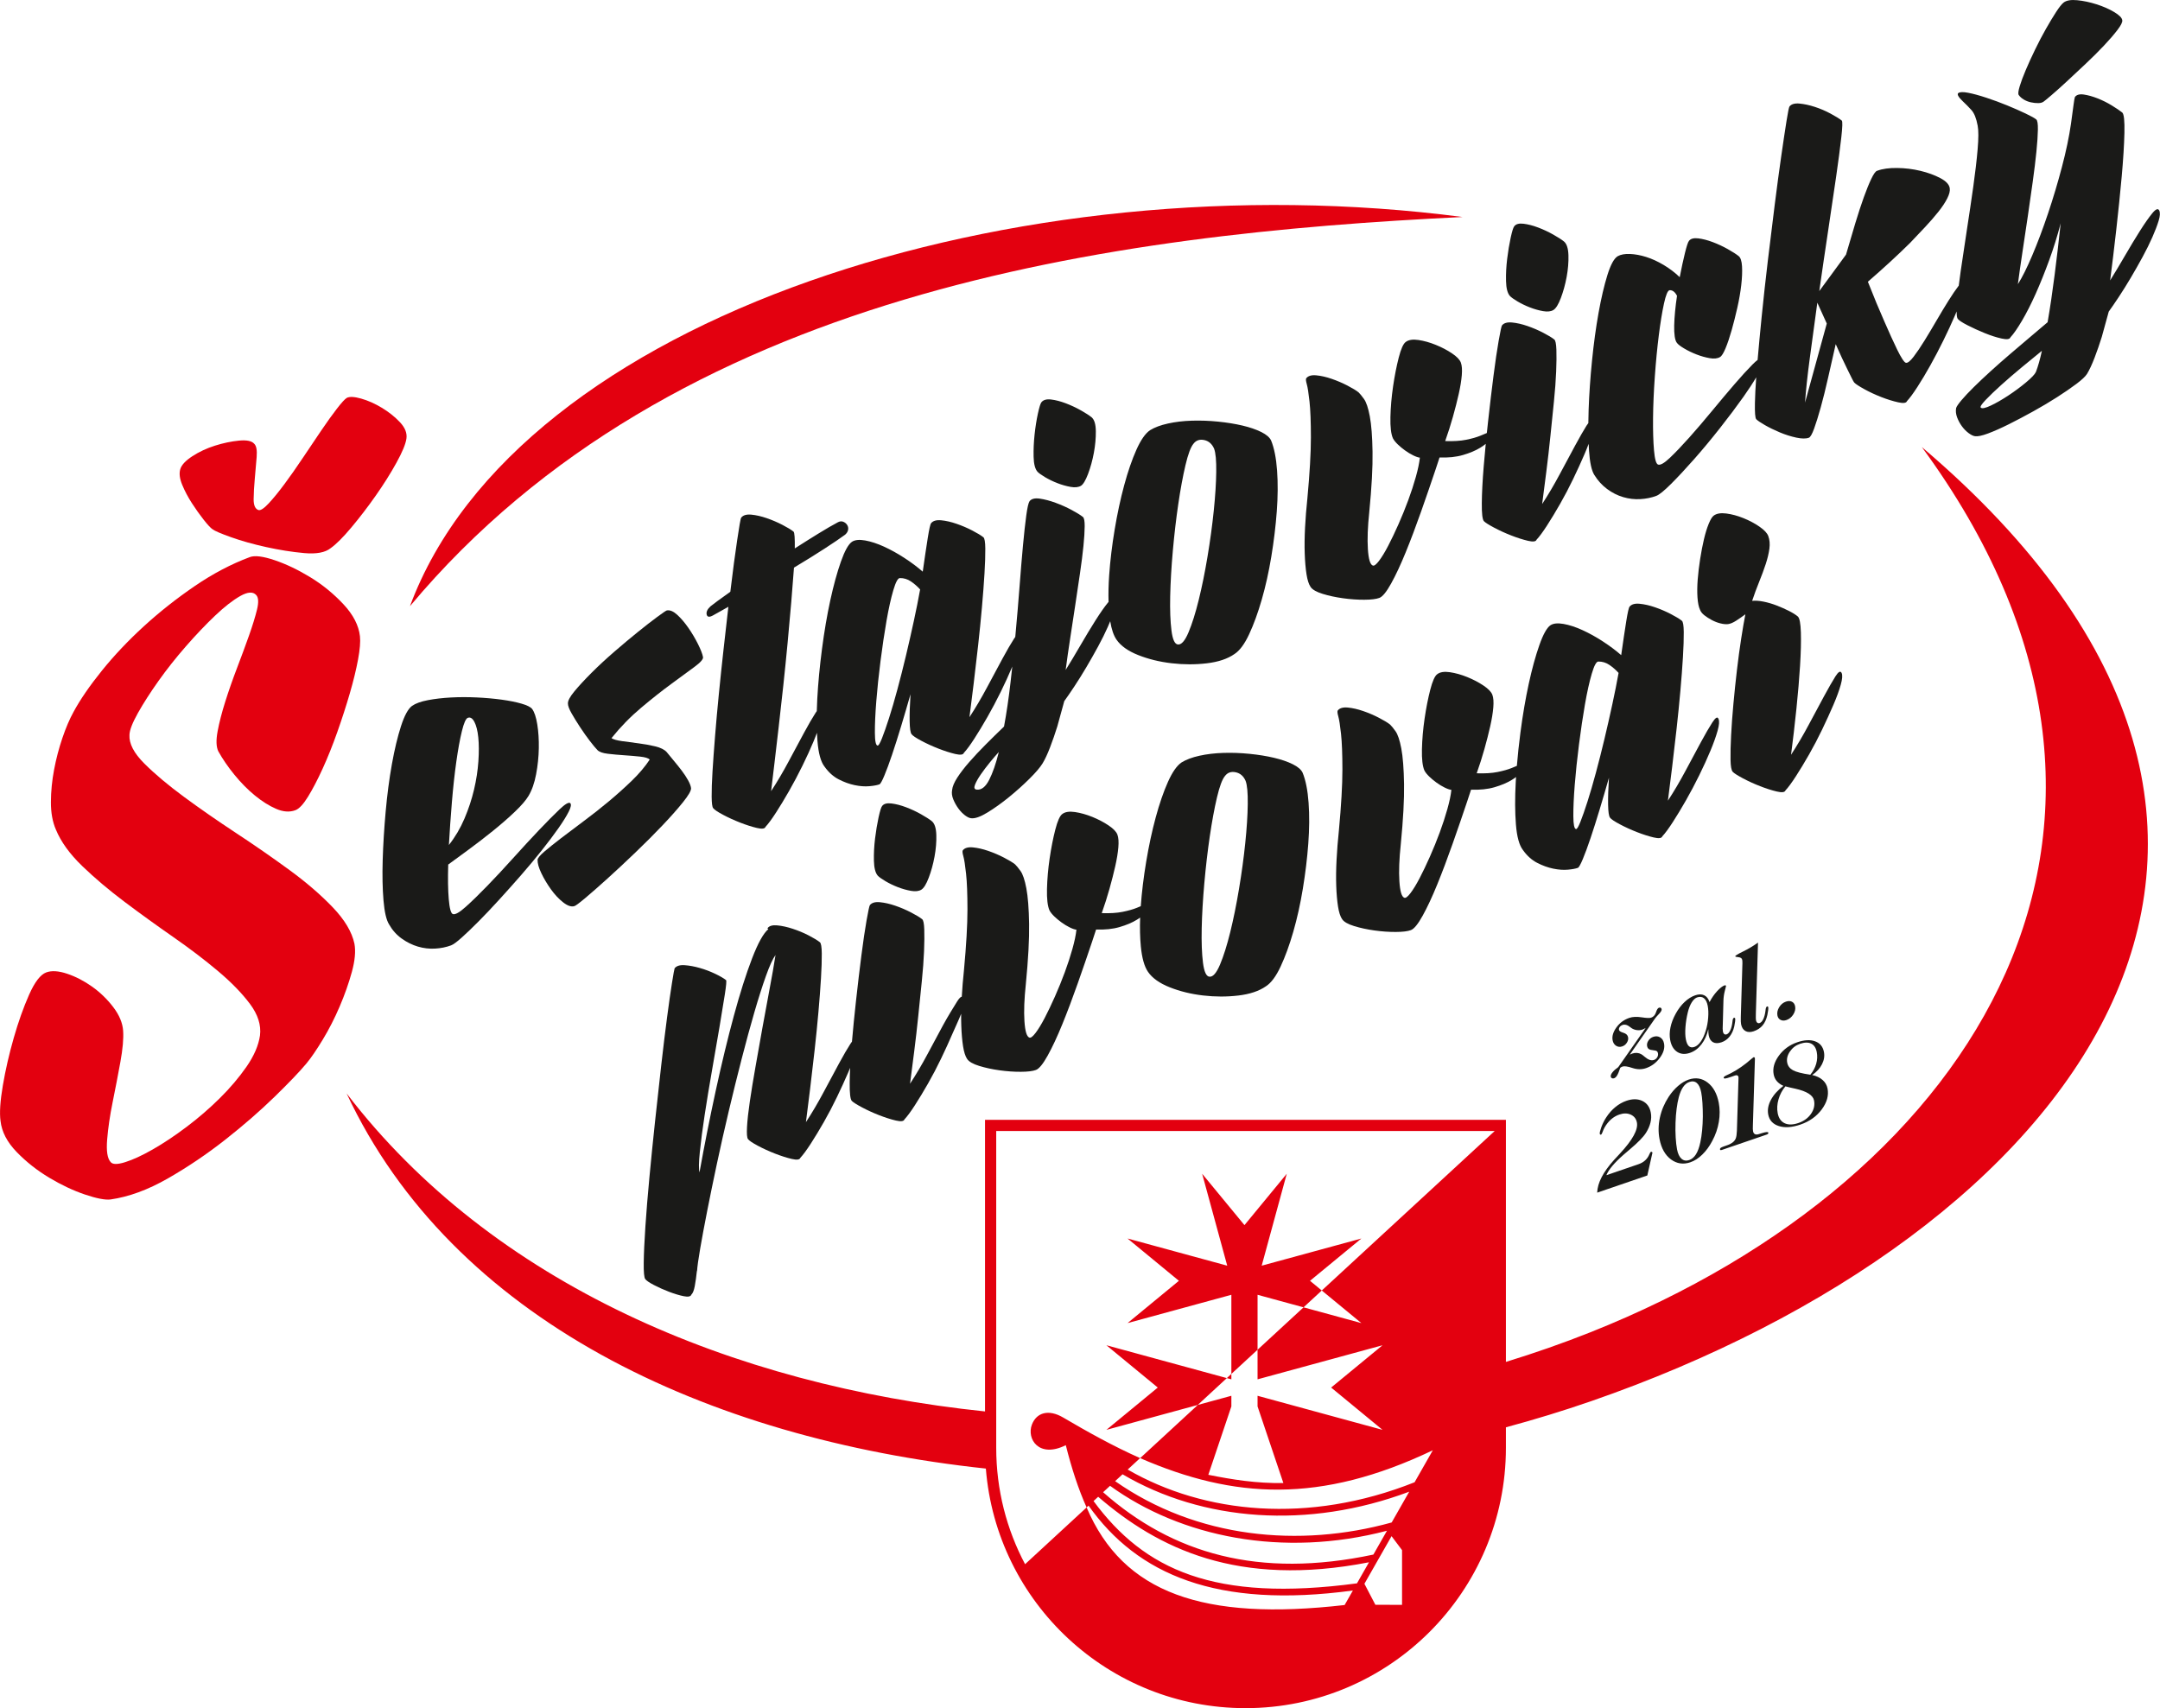
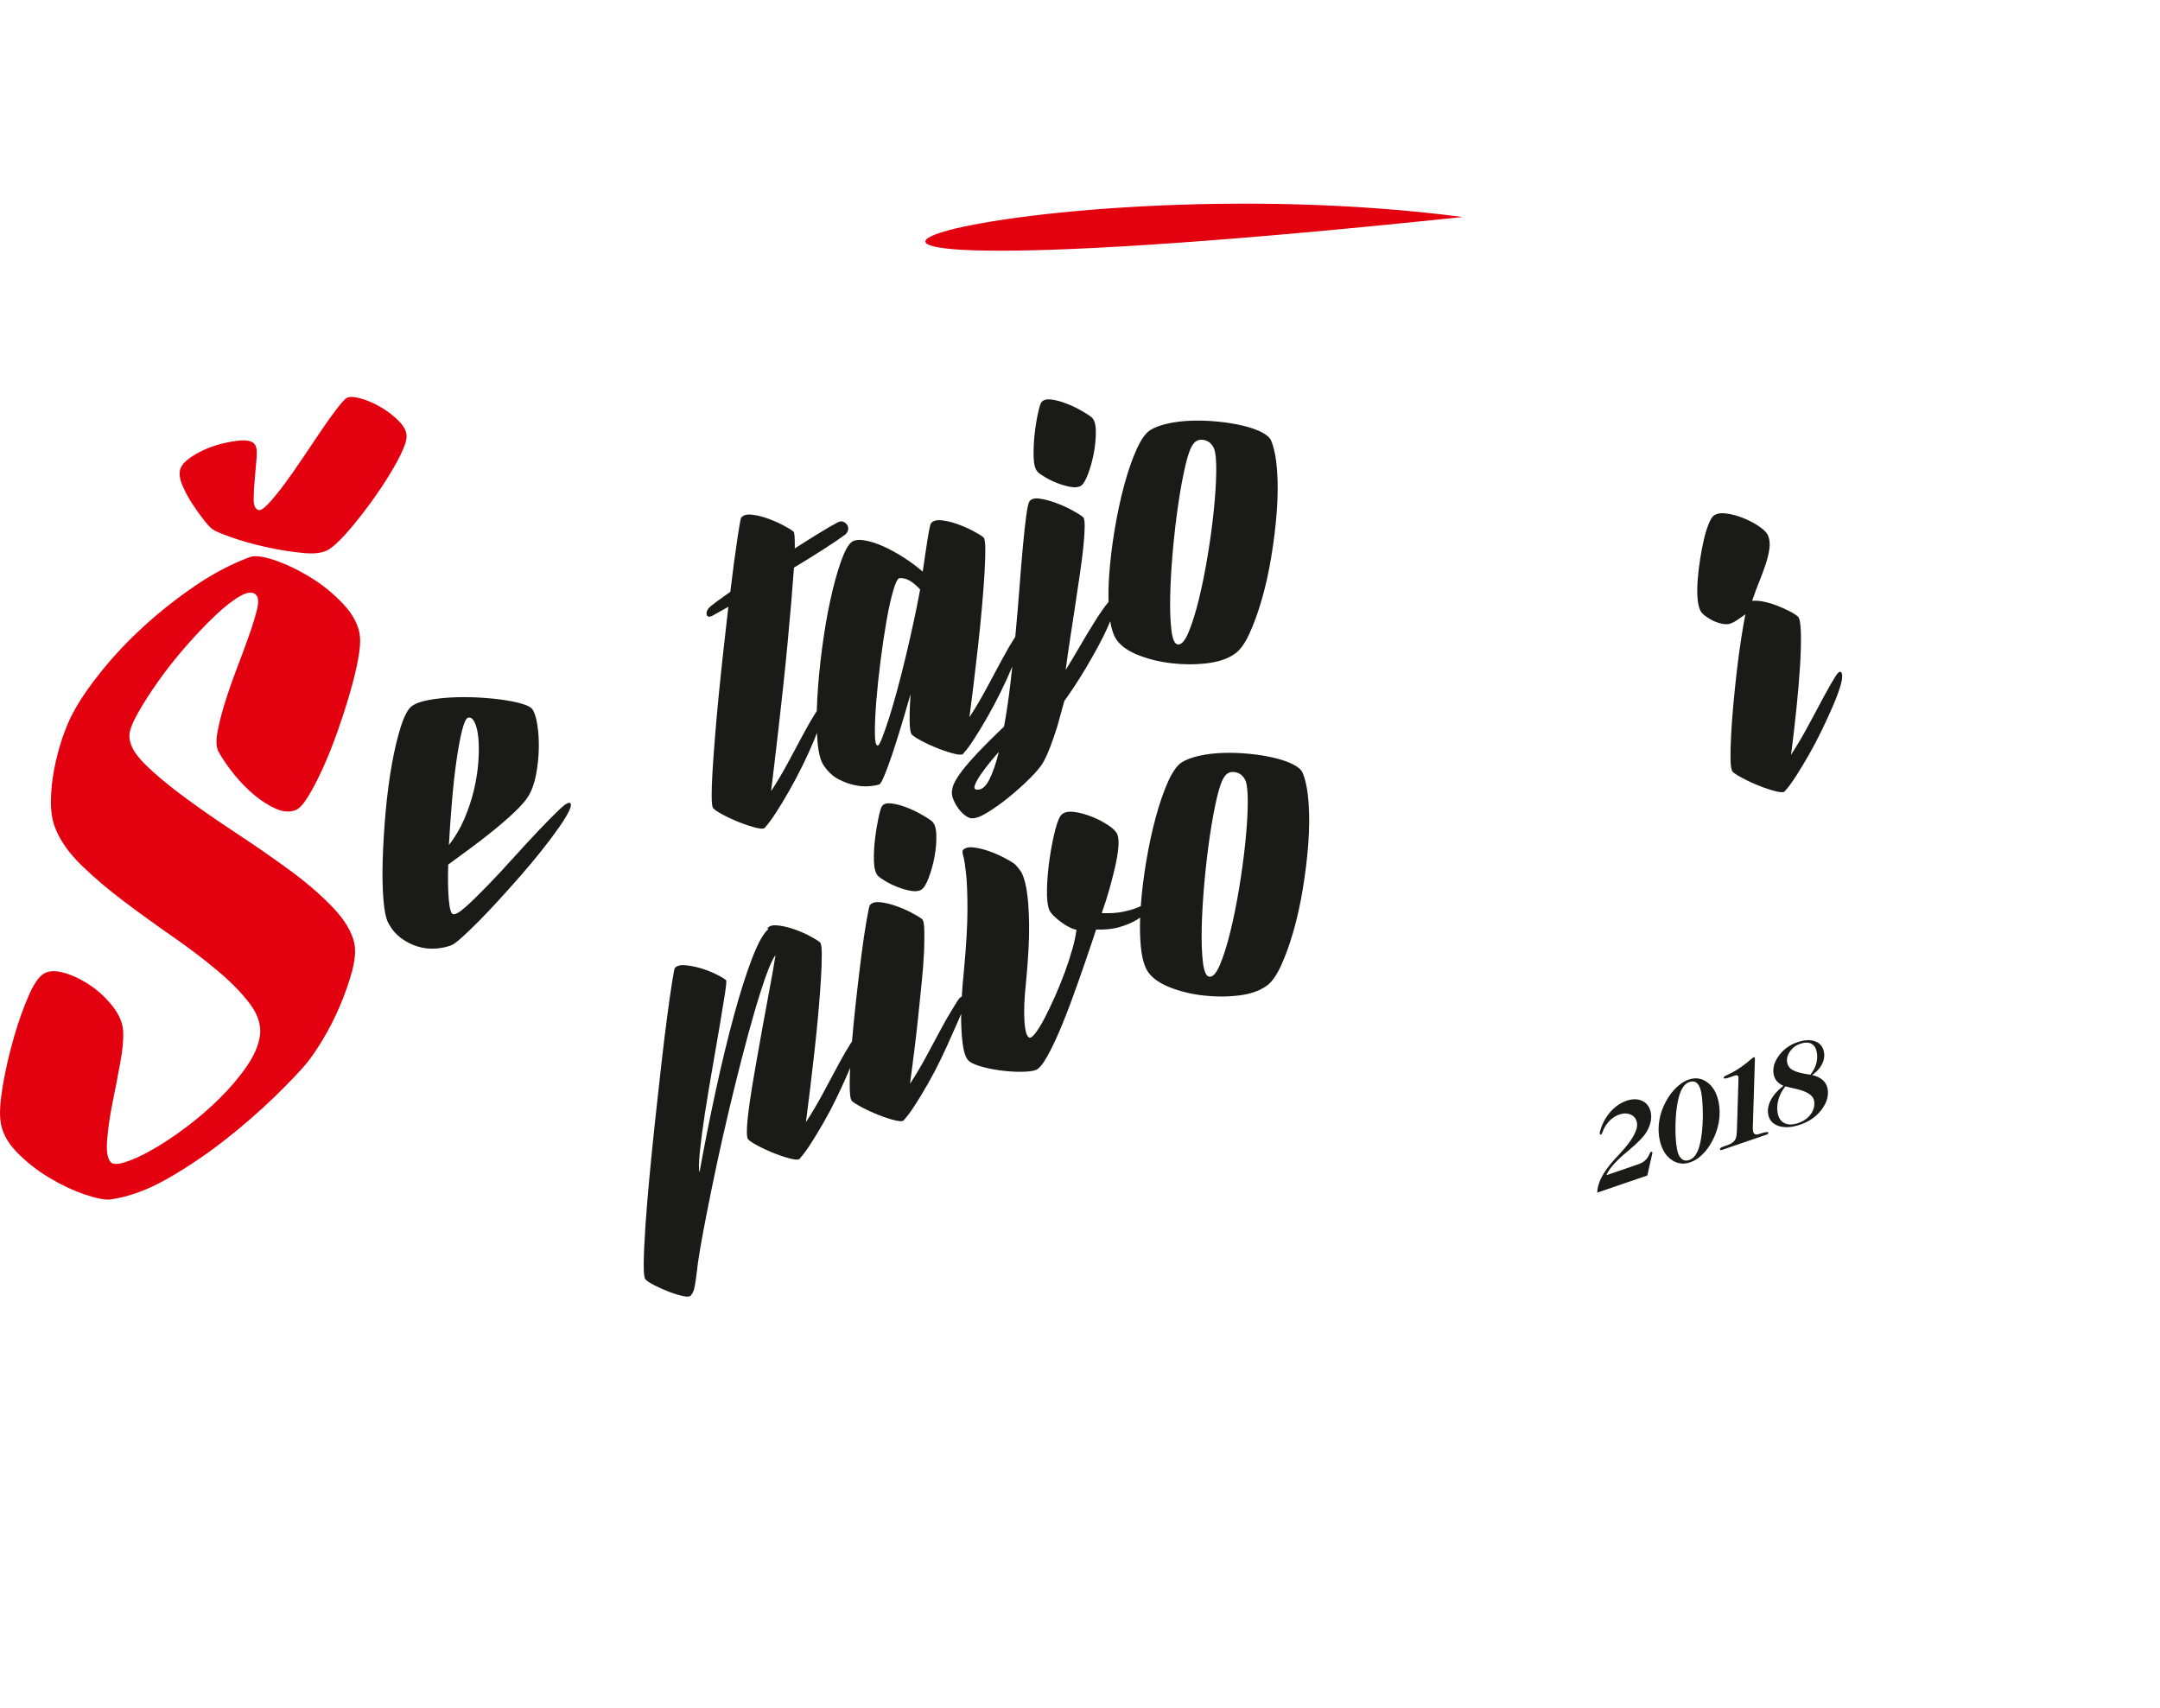
<svg xmlns="http://www.w3.org/2000/svg" xmlns:ns1="http://www.serif.com/" width="100%" height="100%" viewBox="0 0 2653 2098" version="1.1" xml:space="preserve" style="fill-rule:evenodd;clip-rule:evenodd;stroke-linejoin:round;stroke-miterlimit:1.414;">
  <g id="Vrstva-1" ns1:id="Vrstva 1" transform="matrix(4.167,0,0,4.167,-427.769,-194.85)">
    <g transform="matrix(1,0,0,1,0,-31.137)">
      <path d="M176.291,242.117C177.755,241.571 180.197,241.876 183.615,243.033C187.034,244.189 190.543,245.868 194.143,248.068C197.743,250.269 200.987,252.914 203.877,256.005C206.766,259.096 208.392,262.242 208.752,265.442C208.932,267.042 208.745,269.335 208.191,272.32C207.637,275.306 206.827,278.63 205.762,282.293C204.696,285.956 203.471,289.748 202.085,293.669C200.699,297.59 199.26,301.183 197.769,304.449C196.277,307.715 194.84,310.474 193.457,312.727C192.074,314.98 190.834,316.31 189.736,316.72C188.028,317.357 186.139,317.228 184.068,316.333C181.998,315.438 179.912,314.131 177.813,312.413C175.713,310.696 173.705,308.665 171.789,306.323C169.874,303.981 168.278,301.658 167.002,299.355C166.379,298.058 166.311,296.104 166.795,293.492C167.28,290.879 168.032,287.959 169.051,284.731C170.07,281.502 171.23,278.186 172.531,274.783C173.832,271.38 175.007,268.197 176.056,265.236C177.105,262.273 177.891,259.723 178.413,257.583C178.935,255.443 178.853,254.014 178.169,253.297C177.226,252.259 175.664,252.355 173.483,253.586C171.302,254.816 168.826,256.747 166.056,259.378C163.285,262.009 160.415,265.025 157.446,268.425C154.476,271.826 151.784,275.226 149.371,278.628C146.958,282.029 144.937,285.179 143.309,288.079C141.681,290.979 140.85,293.13 140.818,294.532C140.661,297.091 142.13,299.913 145.225,302.996C148.321,306.08 152.215,309.351 156.91,312.811C161.605,316.27 166.714,319.818 172.239,323.454C177.763,327.091 183.01,330.726 187.979,334.362C192.948,337.997 197.196,341.658 200.725,345.344C204.253,349.03 206.388,352.611 207.128,356.086C207.536,358.296 207.283,361.065 206.371,364.393C205.458,367.721 204.26,371.12 202.775,374.592C201.291,378.063 199.624,381.325 197.775,384.377C195.927,387.429 194.33,389.761 192.986,391.374C190.97,393.793 187.822,397.086 183.541,401.254C179.259,405.421 174.433,409.618 169.062,413.844C163.691,418.071 158.058,421.874 152.162,425.254C146.267,428.634 140.614,430.707 135.203,431.475C133.603,431.655 131.094,431.167 127.675,430.01C124.256,428.854 120.759,427.206 117.182,425.066C113.604,422.927 110.406,420.403 107.584,417.495C104.763,414.588 103.172,411.534 102.812,408.333C102.481,405.956 102.708,402.467 103.493,397.866C104.278,393.266 105.35,388.594 106.707,383.85C108.064,379.106 109.572,374.861 111.232,371.116C112.892,367.37 114.575,365.179 116.283,364.542C117.869,363.951 119.934,364.084 122.477,364.941C125.02,365.799 127.474,367.072 129.841,368.76C132.207,370.448 134.276,372.455 136.047,374.782C137.818,377.109 138.785,379.423 138.949,381.724C139.112,384.025 138.84,387.114 138.132,390.991C137.425,394.868 136.667,398.797 135.86,402.78C135.053,406.763 134.513,410.439 134.241,413.806C133.968,417.173 134.303,419.375 135.246,420.413C135.808,421.176 137.241,421.197 139.543,420.477C141.845,419.758 144.571,418.498 147.721,416.698C150.87,414.898 154.181,412.691 157.652,410.076C161.123,407.461 164.381,404.648 167.426,401.636C170.472,398.625 173.102,395.525 175.317,392.337C177.532,389.148 178.855,386.084 179.287,383.144C179.674,380.082 178.689,376.976 176.333,373.825C173.976,370.674 170.824,367.438 166.876,364.117C162.928,360.796 158.514,357.44 153.637,354.049C148.76,350.657 144.004,347.22 139.37,343.738C134.737,340.256 130.576,336.736 126.887,333.179C123.198,329.623 120.61,326.037 119.123,322.423C118.137,320.151 117.651,317.449 117.664,314.318C117.677,311.187 117.987,308.014 118.595,304.8C119.202,301.586 120.019,298.468 121.045,295.445C122.072,292.422 123.166,289.86 124.328,287.76C126.3,284.106 129.092,280.043 132.703,275.57C136.314,271.096 140.425,266.75 145.034,262.529C149.643,258.309 154.633,254.364 160.003,250.693C165.373,247.023 170.802,244.164 176.291,242.117ZM222.454,207.183C222.223,208.798 221.236,211.181 219.493,214.332C217.75,217.483 215.722,220.706 213.407,224.001C211.093,227.296 208.711,230.407 206.26,233.336C203.809,236.265 201.76,238.315 200.112,239.485C198.51,240.777 195.911,241.26 192.316,240.934C188.72,240.608 184.992,240.018 181.131,239.166C177.27,238.313 173.816,237.343 170.771,236.256C167.725,235.169 165.906,234.388 165.312,233.915C164.764,233.563 163.898,232.636 162.712,231.133C161.526,229.63 160.355,227.983 159.201,226.19C158.046,224.398 157.097,222.598 156.353,220.791C155.61,218.984 155.422,217.456 155.79,216.208C156.158,214.959 157.349,213.681 159.362,212.374C161.376,211.067 163.595,210.031 166.019,209.266C168.443,208.501 170.794,208.006 173.072,207.782C175.351,207.557 176.855,207.864 177.585,208.704C178.224,209.299 178.466,210.599 178.309,212.602C178.153,214.605 177.971,216.723 177.761,218.955C177.551,221.187 177.438,223.209 177.419,225.022C177.401,226.836 177.871,227.911 178.83,228.248C179.455,228.432 180.462,227.778 181.851,226.288C183.24,224.797 184.79,222.899 186.501,220.593C188.211,218.288 190.025,215.701 191.943,212.832C193.86,209.963 195.67,207.273 197.374,204.762C199.077,202.25 200.609,200.116 201.968,198.359C203.327,196.601 204.289,195.548 204.853,195.199C205.662,194.758 207.075,194.821 209.093,195.389C211.111,195.956 213.151,196.862 215.213,198.108C217.276,199.354 219.056,200.774 220.554,202.369C222.052,203.964 222.686,205.568 222.454,207.183" style="fill:rgb(227,0,15);fill-rule:nonzero;" />
    </g>
    <g transform="matrix(1,0,0,1,0,-16.568)">
      <path d="M259.505,272.308C260.173,273.214 260.68,274.737 261.024,276.878C261.369,279.019 261.519,281.357 261.473,283.89C261.428,286.424 261.164,288.978 260.679,291.552C260.195,294.126 259.445,296.263 258.428,297.962C257.666,299.237 256.326,300.789 254.408,302.618C252.491,304.447 250.343,306.321 247.964,308.24C245.585,310.159 243.197,311.999 240.8,313.759C238.404,315.52 236.394,316.991 234.772,318.174C234.647,322.264 234.7,325.67 234.93,328.389C235.161,331.109 235.561,332.569 236.131,332.769C236.8,333.015 238.048,332.323 239.874,330.692C241.701,329.062 243.836,326.987 246.279,324.466C248.723,321.946 251.286,319.194 253.97,316.212C256.655,313.231 259.182,310.493 261.553,307.999C263.924,305.506 265.932,303.478 267.577,301.915C269.223,300.352 270.271,299.734 270.723,300.061C271.103,300.415 270.961,301.252 270.298,302.572C269.635,303.892 268.616,305.53 267.242,307.487C265.867,309.444 264.225,311.624 262.316,314.028C260.407,316.432 258.382,318.858 256.242,321.307C254.102,323.756 251.948,326.168 249.781,328.545C247.614,330.921 245.585,333.06 243.695,334.962C241.805,336.863 240.148,338.451 238.725,339.724C237.302,340.998 236.264,341.756 235.612,341.999C234.163,342.54 232.59,342.858 230.893,342.955C229.196,343.051 227.513,342.854 225.844,342.362C224.175,341.871 222.582,341.083 221.063,339.998C219.545,338.914 218.303,337.521 217.338,335.817C216.534,334.549 215.987,332.195 215.694,328.756C215.402,325.316 215.323,321.343 215.457,316.837C215.592,312.33 215.883,307.579 216.331,302.585C216.779,297.59 217.391,292.926 218.168,288.592C218.945,284.259 219.841,280.52 220.855,277.377C221.87,274.234 222.962,272.238 224.131,271.39C225.182,270.667 226.728,270.112 228.769,269.721C230.811,269.331 233.065,269.068 235.531,268.932C237.998,268.797 240.554,268.792 243.201,268.919C245.848,269.046 248.302,269.265 250.564,269.577C252.826,269.888 254.767,270.279 256.386,270.748C258.005,271.217 259.045,271.737 259.505,272.308ZM240.55,274.921C239.97,275.137 239.387,276.448 238.799,278.855C238.211,281.261 237.662,284.271 237.154,287.886C236.645,291.5 236.21,295.479 235.85,299.823C235.489,304.166 235.197,308.36 234.972,312.405C236.823,310.064 238.352,307.472 239.561,304.628C240.769,301.784 241.709,298.937 242.379,296.088C243.049,293.238 243.477,290.458 243.663,287.748C243.849,285.038 243.84,282.689 243.635,280.702C243.43,278.716 243.046,277.188 242.482,276.119C241.919,275.05 241.275,274.651 240.55,274.921" style="fill:rgb(26,26,24);fill-rule:nonzero;" />
    </g>
    <g transform="matrix(1,0,0,1,0,-54.622)">
-       <path d="M294.163,325.288C293.756,324.861 292.823,324.57 291.361,324.414C289.9,324.257 288.323,324.124 286.631,324.012C284.939,323.9 283.337,323.755 281.826,323.576C280.315,323.397 279.293,323.035 278.76,322.491C278.227,321.947 277.48,321.05 276.518,319.799C275.557,318.549 274.597,317.194 273.641,315.736C272.684,314.277 271.847,312.918 271.13,311.658C270.413,310.399 270.055,309.439 270.056,308.779C270.003,307.973 270.645,306.764 271.983,305.151C273.321,303.538 275.012,301.71 277.056,299.669C279.101,297.627 281.34,295.554 283.773,293.45C286.207,291.345 288.518,289.411 290.707,287.645C292.895,285.88 294.783,284.413 296.368,283.244C297.954,282.074 298.892,281.436 299.182,281.327C300.105,281.148 301.13,281.571 302.254,282.596C303.379,283.62 304.477,284.903 305.547,286.443C306.616,287.983 307.559,289.571 308.375,291.206C309.191,292.841 309.689,294.12 309.868,295.044C310.012,295.65 309.178,296.621 307.365,297.958C305.553,299.294 303.269,300.971 300.515,302.989C297.76,305.006 294.796,307.35 291.624,310.018C288.452,312.687 285.542,315.67 282.893,318.969C283.445,319.341 284.483,319.635 286.007,319.85C287.532,320.066 289.161,320.283 290.893,320.504C292.626,320.724 294.263,321.021 295.806,321.395C297.348,321.769 298.462,322.322 299.149,323.057C299.763,323.818 300.479,324.686 301.296,325.66C302.113,326.634 302.887,327.604 303.619,328.569C304.35,329.534 304.971,330.479 305.48,331.403C305.99,332.327 306.281,333.106 306.352,333.739C306.378,334.472 305.588,335.84 303.982,337.842C302.377,339.843 300.359,342.122 297.929,344.679C295.5,347.236 292.841,349.899 289.953,352.667C287.066,355.436 284.343,357.979 281.782,360.296C279.221,362.612 277.014,364.55 275.16,366.108C273.307,367.665 272.222,368.462 271.905,368.498C271.009,368.749 269.919,368.372 268.635,367.365C267.352,366.358 266.151,365.074 265.031,363.51C263.912,361.947 262.969,360.36 262.203,358.747C261.436,357.135 261.072,355.827 261.11,354.822C261.165,354.307 261.834,353.5 263.117,352.403C264.399,351.306 266.035,349.994 268.024,348.468C270.013,346.942 272.236,345.267 274.691,343.443C277.147,341.62 279.587,339.699 282.012,337.681C284.436,335.662 286.725,333.612 288.878,331.53C291.031,329.447 292.792,327.367 294.163,325.288" style="fill:rgb(26,26,24);fill-rule:nonzero;" />
-     </g>
+       </g>
    <g transform="matrix(1,0,0,1,0,-139.742)">
      <path d="M351.757,344.115C350.397,345.117 348.372,346.492 345.681,348.238C342.99,349.985 339.991,351.846 336.685,353.822C336.471,356.79 336.205,360.17 335.886,363.961C335.567,367.752 335.212,371.722 334.82,375.871C334.428,380.02 334.002,384.243 333.542,388.541C333.082,392.839 332.626,396.929 332.176,400.81C331.726,404.692 331.307,408.273 330.922,411.552C330.536,414.833 330.21,417.554 329.943,419.716C331.731,416.986 333.462,414.05 335.138,410.908C336.813,407.766 338.323,404.955 339.666,402.473C341.01,399.991 342.14,398.043 343.057,396.628C343.18,396.439 343.297,396.269 343.408,396.118C343.436,394.942 343.485,393.729 343.553,392.482C343.805,387.849 344.269,382.952 344.943,377.79C345.617,372.628 346.434,367.846 347.391,363.445C348.35,359.044 349.39,355.252 350.514,352.068C351.637,348.885 352.724,346.932 353.775,346.21C354.636,345.641 355.928,345.51 357.652,345.816C359.375,346.122 361.231,346.73 363.221,347.638C365.21,348.547 367.213,349.657 369.228,350.968C371.245,352.279 373.048,353.629 374.638,355.016C375.206,351.008 375.7,347.687 376.121,345.055C376.542,342.422 376.871,340.979 377.107,340.726C377.669,340.021 378.656,339.736 380.067,339.869C381.479,340.003 382.99,340.347 384.6,340.902C386.21,341.457 387.756,342.118 389.239,342.886C390.722,343.653 391.815,344.318 392.52,344.88C392.873,345.161 393.059,346.268 393.078,348.2C393.097,350.133 393.018,352.576 392.841,355.53C392.664,358.485 392.414,361.797 392.09,365.465C391.767,369.135 391.391,372.885 390.964,376.717C390.536,380.549 390.1,384.302 389.654,387.975C389.209,391.649 388.793,394.96 388.408,397.91C390.196,395.18 391.927,392.244 393.603,389.102C395.278,385.96 396.787,383.149 398.131,380.667C399.475,378.185 400.605,376.237 401.522,374.822C401.658,374.612 401.787,374.426 401.908,374.263L402,373.282C402.443,368.495 402.835,363.851 403.178,359.35C403.521,354.848 403.856,350.823 404.184,347.277C404.511,343.729 404.836,340.782 405.157,338.434C405.477,336.086 405.801,334.686 406.128,334.234C406.69,333.53 407.691,333.28 409.129,333.486C410.568,333.693 412.123,334.102 413.797,334.716C415.47,335.33 417.055,336.039 418.551,336.843C420.047,337.646 421.148,338.329 421.853,338.892C422.205,339.173 422.378,340.078 422.371,341.607C422.363,343.137 422.242,345.08 422.007,347.437C421.772,349.794 421.433,352.479 420.988,355.492C420.544,358.505 420.08,361.628 419.594,364.863C419.109,368.097 418.612,371.357 418.104,374.641C417.596,377.925 417.149,381.042 416.764,383.992C418.107,381.84 419.557,379.422 421.114,376.737C422.67,374.052 424.15,371.602 425.552,369.387C426.954,367.173 428.166,365.442 429.186,364.194C429.262,364.101 429.337,364.014 429.409,363.931C429.333,361.473 429.394,358.828 429.594,355.996C429.896,351.716 430.435,347.244 431.212,342.58C431.99,337.916 432.925,333.565 434.019,329.526C435.112,325.487 436.31,322.008 437.614,319.087C438.918,316.166 440.263,314.24 441.649,313.311C442.99,312.481 444.747,311.825 446.92,311.345C449.093,310.865 451.444,310.586 453.973,310.509C456.503,310.432 459.075,310.525 461.69,310.787C464.305,311.05 466.698,311.437 468.869,311.947C471.04,312.458 472.885,313.09 474.405,313.844C475.923,314.598 476.895,315.432 477.319,316.347C478.229,318.566 478.816,321.524 479.081,325.221C479.346,328.919 479.316,332.932 478.992,337.262C478.668,341.592 478.133,346.021 477.387,350.549C476.641,355.077 475.702,359.306 474.568,363.237C473.435,367.167 472.191,370.581 470.837,373.479C469.484,376.377 468.041,378.318 466.51,379.302C464.48,380.719 461.766,381.628 458.367,382.029C454.968,382.431 451.5,382.424 447.962,382.011C444.424,381.597 441.154,380.795 438.152,379.604C435.149,378.413 433.016,376.898 431.753,375.059C430.9,373.819 430.282,372.005 429.896,369.62C429.688,370.139 429.461,370.679 429.214,371.24C428.41,373.066 427.445,375.015 426.319,377.086C425.193,379.156 424.035,381.197 422.847,383.208C421.658,385.22 420.482,387.103 419.321,388.856C418.159,390.61 417.17,392.051 416.354,393.181C415.661,395.75 414.978,398.233 414.304,400.63C413.667,402.683 412.962,404.721 412.189,406.742C411.417,408.763 410.672,410.361 409.955,411.537C409.237,412.712 407.945,414.226 406.078,416.078C404.21,417.929 402.2,419.731 400.048,421.483C397.895,423.235 395.777,424.747 393.693,426.019C391.609,427.292 390.002,427.85 388.871,427.694C388.356,427.639 387.752,427.348 387.061,426.822C386.369,426.296 385.728,425.627 385.136,424.816C384.545,424.005 384.049,423.118 383.648,422.153C383.247,421.189 383.129,420.263 383.293,419.376C383.403,418.345 383.917,417.122 384.834,415.707C385.75,414.293 386.932,412.758 388.378,411.105C389.824,409.451 391.434,407.737 393.206,405.962C394.979,404.186 396.776,402.423 398.598,400.67C399.338,396.681 399.98,392.315 400.522,387.574C400.696,386.046 400.866,384.516 401.031,382.984L400.937,383.21C400.001,385.457 398.899,387.87 397.632,390.447C396.365,393.024 395.057,395.492 393.709,397.852C392.361,400.211 391.073,402.343 389.843,404.245C388.613,406.148 387.586,407.542 386.761,408.428C386.561,408.997 385.714,409.107 384.221,408.756C382.729,408.405 381.09,407.881 379.303,407.186C377.517,406.49 375.826,405.718 374.23,404.869C372.635,404.02 371.67,403.369 371.336,402.916C371.001,402.463 370.816,401.191 370.779,399.101C370.742,397.01 370.826,394.358 371.031,391.146C370.138,394.285 369.221,397.412 368.279,400.528C367.337,403.644 366.445,406.453 365.603,408.953C364.762,411.454 364.003,413.512 363.325,415.126C362.648,416.74 362.165,417.601 361.875,417.709C361.223,417.953 360.238,418.134 358.921,418.254C357.604,418.374 356.163,418.272 354.599,417.948C353.033,417.624 351.46,417.055 349.877,416.242C348.295,415.43 346.899,414.176 345.689,412.481C344.588,411.077 343.893,408.551 343.606,404.903C343.545,404.131 343.496,403.336 343.459,402.52C343.165,403.311 342.836,404.143 342.472,405.016C341.536,407.263 340.434,409.676 339.167,412.253C337.9,414.83 336.592,417.298 335.245,419.658C333.896,422.017 332.608,424.149 331.378,426.051C330.148,427.954 329.121,429.348 328.296,430.234C328.096,430.803 327.249,430.913 325.757,430.562C324.264,430.211 322.625,429.687 320.838,428.992C319.052,428.296 317.362,427.524 315.765,426.675C314.17,425.826 313.205,425.175 312.871,424.722C312.591,424.414 312.441,423.294 312.422,421.362C312.403,419.429 312.486,416.943 312.673,413.902C312.859,410.862 313.11,407.385 313.424,403.472C313.739,399.558 314.108,395.459 314.532,391.175C314.956,386.89 315.414,382.531 315.906,378.098C316.398,373.664 316.878,369.421 317.347,365.367C316.387,365.89 315.517,366.38 314.738,366.835C313.959,367.291 313.293,367.663 312.741,367.951C311.708,368.502 311.111,368.395 310.949,367.629C310.788,366.864 311.169,366.062 312.094,365.222C312.475,364.915 313.166,364.389 314.167,363.644C315.168,362.899 316.421,361.999 317.925,360.943C318.284,357.921 318.637,355.107 318.985,352.501C319.334,349.895 319.657,347.608 319.954,345.641C320.252,343.673 320.497,342.117 320.689,340.972C320.881,339.828 321.036,339.192 321.154,339.066C321.716,338.361 322.703,338.075 324.115,338.209C325.526,338.342 327.037,338.687 328.647,339.242C330.257,339.797 331.803,340.458 333.286,341.225C334.769,341.992 335.863,342.657 336.568,343.22C336.848,343.528 336.967,345.175 336.925,348.162C339.39,346.582 341.73,345.111 343.945,343.749C346.16,342.386 348.06,341.285 349.645,340.446C350.198,340.158 350.716,340.109 351.2,340.3C351.684,340.491 352.068,340.802 352.352,341.232C352.636,341.662 352.733,342.142 352.641,342.671C352.55,343.2 352.255,343.682 351.757,344.115ZM460.522,318.774C459.909,317.352 458.931,316.5 457.588,316.217C456.244,315.934 455.187,316.308 454.416,317.338C453.618,318.296 452.836,320.403 452.07,323.66C451.304,326.916 450.601,330.727 449.959,335.093C449.318,339.458 448.783,344.053 448.353,348.875C447.924,353.698 447.665,358.148 447.576,362.225C447.488,366.302 447.613,369.68 447.952,372.359C448.291,375.039 448.927,376.411 449.859,376.476C450.89,376.586 451.931,375.394 452.981,372.897C454.03,370.401 455.031,367.222 455.984,363.36C456.936,359.497 457.801,355.234 458.579,350.57C459.357,345.906 459.969,341.407 460.415,337.073C460.862,332.739 461.106,328.914 461.148,325.596C461.19,322.28 460.982,320.006 460.522,318.774ZM424.375,309.479C425.207,310.159 425.634,311.526 425.658,313.581C425.681,315.635 425.488,317.771 425.076,319.987C424.665,322.204 424.096,324.273 423.369,326.195C422.641,328.116 421.942,329.285 421.272,329.7C420.529,330.142 419.517,330.251 418.237,330.028C416.957,329.803 415.666,329.439 414.364,328.935C413.061,328.43 411.854,327.849 410.742,327.191C409.63,326.532 408.871,325.99 408.465,325.564C407.751,324.757 407.369,323.291 407.318,321.164C407.268,319.037 407.362,316.856 407.601,314.621C407.841,312.386 408.166,310.326 408.576,308.439C408.987,306.553 409.333,305.434 409.614,305.082C410.176,304.377 411.127,304.105 412.466,304.265C413.805,304.426 415.244,304.798 416.781,305.379C418.318,305.961 419.792,306.65 421.203,307.444C422.613,308.238 423.671,308.917 424.375,309.479ZM390.556,419.267C391.931,419.414 393.146,418.466 394.199,416.423C395.253,414.38 396.208,411.63 397.064,408.175C396.357,408.933 395.493,409.937 394.473,411.183C393.453,412.43 392.541,413.637 391.738,414.803C390.935,415.969 390.366,416.986 390.029,417.854C389.693,418.723 389.868,419.194 390.556,419.267ZM361.325,406.278C361.596,406.342 362.03,405.624 362.625,404.122C363.22,402.621 363.91,400.652 364.692,398.214C365.475,395.777 366.299,392.952 367.164,389.741C368.03,386.53 368.873,383.203 369.693,379.761C370.514,376.319 371.287,372.915 372.012,369.55C372.738,366.185 373.357,363.086 373.868,360.255C373.028,359.33 372.114,358.536 371.124,357.874C370.134,357.212 369.064,356.889 367.915,356.905C367.327,356.877 366.677,358.068 365.967,360.478C365.257,362.889 364.587,365.903 363.956,369.522C363.325,373.141 362.737,377.095 362.19,381.384C361.644,385.673 361.228,389.645 360.941,393.3C360.654,396.956 360.517,400.019 360.531,402.49C360.545,404.96 360.809,406.223 361.325,406.278" style="fill:rgb(26,26,24);fill-rule:nonzero;" />
    </g>
    <g transform="matrix(1,0,0,1,0,-325.074)">
-       <path d="M507.281,538.534C507.679,538.716 508.293,538.259 509.123,537.166C509.953,536.073 510.849,534.604 511.812,532.759C512.774,530.915 513.783,528.805 514.837,526.432C515.89,524.058 516.858,521.675 517.741,519.283C518.622,516.891 519.373,514.589 519.993,512.377C520.612,510.166 521.005,508.286 521.17,506.739C520.654,506.683 519.992,506.456 519.183,506.056C518.373,505.657 517.573,505.171 516.783,504.6C515.992,504.028 515.273,503.43 514.627,502.804C513.981,502.179 513.514,501.589 513.225,501.037C512.666,499.76 512.421,497.664 512.49,494.75C512.558,491.836 512.819,488.83 513.273,485.731C513.726,482.633 514.281,479.805 514.937,477.25C515.593,474.695 516.279,473.16 516.995,472.645C517.829,472.004 519.076,471.807 520.736,472.054C522.396,472.302 524.102,472.78 525.851,473.489C527.601,474.198 529.19,475.028 530.619,475.981C532.047,476.934 532.923,477.845 533.247,478.715C533.572,479.584 533.664,480.829 533.526,482.448C533.387,484.068 533.085,485.914 532.62,487.985C532.155,490.057 531.585,492.291 530.911,494.688C530.237,497.085 529.478,499.473 528.631,501.852C531.057,501.937 533.114,501.81 534.802,501.469C536.49,501.128 537.889,500.73 538.999,500.275C539.764,499.961 540.401,499.695 540.908,499.478C541.028,498.322 541.155,497.148 541.287,495.955C541.816,491.178 542.344,486.731 542.871,482.614C543.399,478.497 543.907,475.048 544.396,472.266C544.886,469.484 545.212,467.98 545.375,467.754C545.937,467.049 546.924,466.763 548.336,466.897C549.747,467.031 551.258,467.375 552.868,467.93C554.478,468.485 556.025,469.146 557.507,469.914C558.99,470.681 560.084,471.346 560.789,471.908C561.141,472.189 561.347,473.185 561.408,474.895C561.468,476.606 561.446,478.76 561.342,481.357C561.238,483.954 561.018,486.904 560.682,490.207C560.346,493.509 560,496.898 559.646,500.373C559.291,503.847 558.894,507.317 558.453,510.783C558.012,514.248 557.6,517.455 557.214,520.405C559.002,517.675 560.733,514.739 562.409,511.597C564.084,508.455 565.593,505.643 566.937,503.162C568.281,500.68 569.393,498.738 570.273,497.337C570.471,497.024 570.654,496.763 570.824,496.554C570.836,495.277 570.866,493.953 570.913,492.58C571.07,488.024 571.402,483.217 571.909,478.159C572.416,473.101 573.058,468.405 573.835,464.071C574.612,459.738 575.478,456.031 576.434,452.952C577.389,449.872 578.406,448.007 579.484,447.357C580.372,446.861 581.569,446.641 583.076,446.698C584.583,446.755 586.177,447.048 587.86,447.576C589.542,448.104 591.257,448.887 593.007,449.927C594.756,450.966 596.34,452.17 597.759,453.539C598.298,450.78 598.813,448.401 599.305,446.401C599.798,444.402 600.184,443.226 600.465,442.874C600.955,442.196 601.87,441.937 603.209,442.098C604.548,442.259 605.986,442.63 607.524,443.212C609.061,443.794 610.535,444.483 611.946,445.277C613.356,446.071 614.413,446.749 615.118,447.312C615.697,447.756 616.032,448.766 616.124,450.341C616.217,451.916 616.141,453.76 615.897,455.872C615.654,457.985 615.267,460.213 614.738,462.556C614.209,464.899 613.651,467.108 613.064,469.184C612.477,471.26 611.878,473.031 611.269,474.496C610.66,475.96 610.116,476.824 609.636,477.085C608.893,477.527 607.881,477.637 606.601,477.413C605.321,477.189 604.03,476.824 602.727,476.32C601.425,475.815 600.218,475.234 599.106,474.576C597.994,473.918 597.271,473.362 596.937,472.909C596.63,472.528 596.412,471.888 596.282,470.987C596.152,470.086 596.102,469.012 596.132,467.763C596.161,466.514 596.247,465.141 596.39,463.643C596.533,462.146 596.724,460.61 596.961,459.036C596.357,457.858 595.616,457.309 594.738,457.389C594.204,457.506 593.663,458.821 593.116,461.336C592.568,463.852 592.06,466.97 591.593,470.694C591.124,474.417 590.735,478.461 590.424,482.827C590.113,487.194 589.938,491.261 589.9,495.03C589.861,498.799 589.955,501.983 590.182,504.581C590.408,507.178 590.806,508.577 591.375,508.777C592.045,509.023 593.202,508.364 594.848,506.802C596.493,505.239 598.392,503.251 600.546,500.839C602.7,498.426 604.956,495.79 607.314,492.93C609.672,490.07 611.873,487.454 613.918,485.082C615.963,482.71 617.736,480.769 619.236,479.261C619.813,478.681 620.307,478.238 620.718,477.934C621.05,474.079 621.449,469.835 621.915,465.202C622.458,459.8 623.065,454.292 623.736,448.678C624.407,443.063 625.082,437.571 625.761,432.201C626.44,426.831 627.084,422.031 627.693,417.802C628.303,413.572 628.818,410.141 629.239,407.508C629.66,404.875 629.952,403.446 630.115,403.22C630.678,402.515 631.665,402.229 633.076,402.363C634.488,402.497 635.992,402.823 637.588,403.342C639.185,403.86 640.731,404.521 642.227,405.325C643.724,406.129 644.824,406.812 645.529,407.374C645.782,407.61 645.736,409.257 645.391,412.315C645.047,415.373 644.535,419.257 643.857,423.966C643.179,428.675 642.394,433.982 641.501,439.885C640.608,445.789 639.74,451.704 638.897,457.63C639.713,456.5 640.822,454.993 642.224,453.109C643.625,451.224 645.143,449.152 646.776,446.893C647.714,443.654 648.627,440.57 649.514,437.639C650.401,434.709 651.241,432.147 652.032,429.954C652.823,427.761 653.555,425.961 654.227,424.555C654.899,423.148 655.453,422.365 655.888,422.203L655.996,422.162C657.518,421.595 659.459,421.324 661.821,421.351C664.183,421.378 666.475,421.658 668.696,422.191C670.916,422.725 672.874,423.438 674.57,424.333C676.265,425.227 677.193,426.222 677.354,427.318C677.479,428.096 677.233,429.096 676.616,430.316C675.998,431.537 675.127,432.852 674.002,434.262C672.877,435.672 671.579,437.167 670.105,438.748C668.632,440.329 667.152,441.893 665.664,443.437C662.047,447.015 657.9,450.831 653.223,454.886C654.944,459.279 656.575,463.209 658.117,466.678C658.756,468.172 659.407,469.642 660.071,471.086C660.733,472.531 661.335,473.813 661.876,474.931C662.417,476.05 662.926,476.974 663.405,477.703C663.883,478.433 664.245,478.793 664.489,478.784C665.005,478.84 665.748,478.232 666.718,476.963C667.689,475.693 668.753,474.12 669.91,472.244C671.067,470.368 672.275,468.35 673.532,466.189C674.789,464.029 675.962,462.085 677.051,460.358C678.14,458.632 679.059,457.278 679.807,456.298C679.876,456.208 679.942,456.123 680.007,456.045C680.17,454.706 680.361,453.271 680.582,451.738C681.123,447.988 681.731,443.923 682.409,439.544C683.087,435.165 683.714,430.929 684.291,426.835C684.869,422.741 685.296,419.074 685.573,415.835C685.85,412.595 685.855,410.283 685.586,408.898C685.191,406.734 684.574,405.19 683.734,404.265C682.894,403.341 682.031,402.466 681.146,401.641C679.854,400.39 679.435,399.597 679.888,399.263C680.341,398.929 681.3,398.901 682.766,399.18C684.231,399.458 686.022,399.946 688.139,400.642C690.255,401.338 692.313,402.098 694.311,402.92C696.31,403.742 698.112,404.535 699.717,405.299C701.322,406.062 702.364,406.642 702.843,407.041C703.195,407.323 703.359,408.314 703.333,410.015C703.307,411.717 703.163,413.875 702.901,416.49C702.638,419.105 702.278,422.066 701.819,425.373C701.361,428.679 700.875,432.079 700.362,435.572C699.849,439.064 699.329,442.538 698.803,445.994C698.276,449.45 697.821,452.653 697.435,455.603C698.688,453.65 700.104,450.811 701.686,447.085C703.267,443.359 704.811,439.256 706.316,434.774C707.822,430.293 709.19,425.718 710.42,421.051C711.65,416.383 712.54,412.131 713.09,408.295C713.401,406.033 713.649,404.208 713.832,402.819C714.016,401.43 714.153,400.636 714.244,400.437C714.734,399.759 715.612,399.514 716.879,399.702C718.145,399.89 719.504,400.27 720.956,400.843C722.407,401.416 723.802,402.112 725.14,402.934C726.478,403.755 727.499,404.447 728.204,405.01C728.71,405.481 728.921,407.486 728.838,411.024C728.755,414.563 728.49,418.829 728.042,423.824C727.594,428.819 727.058,434.073 726.432,439.588C725.807,445.103 725.206,450.073 724.628,454.497C725.971,452.346 727.421,449.927 728.978,447.242C730.535,444.557 732.014,442.107 733.416,439.893C734.818,437.678 736.029,435.947 737.05,434.7C738.07,433.453 738.752,433.178 739.095,433.875C739.41,434.5 739.354,435.511 738.926,436.909C738.498,438.307 737.882,439.919 737.078,441.745C736.274,443.572 735.309,445.52 734.183,447.591C733.057,449.661 731.9,451.702 730.711,453.714C729.522,455.725 728.346,457.608 727.185,459.362C726.023,461.115 725.034,462.557 724.218,463.686C723.525,466.255 722.842,468.739 722.169,471.136C721.531,473.189 720.826,475.226 720.053,477.247C719.281,479.269 718.536,480.867 717.819,482.042C717.356,482.793 716.302,483.784 714.657,485.016C713.012,486.249 711.107,487.558 708.942,488.943C706.776,490.328 704.446,491.713 701.95,493.098C699.454,494.483 697.059,495.748 694.762,496.893C692.466,498.038 690.431,498.942 688.656,499.604C686.881,500.266 685.6,500.537 684.813,500.418C684.297,500.363 683.668,500.061 682.927,499.512C682.186,498.963 681.52,498.284 680.929,497.472C680.337,496.662 679.866,495.785 679.515,494.843C679.164,493.902 679.07,492.987 679.235,492.101C679.389,491.63 679.925,490.853 680.84,489.769C681.757,488.684 682.953,487.413 684.431,485.954C685.909,484.495 687.572,482.925 689.421,481.245C691.27,479.565 693.181,477.883 695.152,476.199C697.124,474.514 699.065,472.862 700.978,471.24C702.89,469.62 704.63,468.145 706.198,466.818C706.93,462.583 707.617,457.953 708.259,452.927C708.901,447.901 709.499,442.81 710.051,437.652C709.103,441.307 707.977,444.924 706.672,448.506C705.367,452.087 704.04,455.388 702.691,458.409C701.341,461.429 699.997,464.076 698.658,466.35C697.319,468.623 696.179,470.266 695.236,471.278C695.036,471.848 694.171,471.964 692.642,471.626C691.113,471.289 689.449,470.754 687.65,470.022C685.85,469.291 684.159,468.518 682.576,467.706C680.994,466.893 680.036,466.26 679.702,465.807C679.489,465.518 679.382,464.794 679.383,463.636C679.219,464.041 679.045,464.456 678.862,464.882C677.89,467.143 676.77,469.562 675.503,472.139C674.236,474.716 672.946,477.177 671.635,479.523C670.323,481.869 669.052,483.994 667.822,485.897C666.593,487.8 665.565,489.193 664.74,490.079C664.54,490.649 663.676,490.765 662.147,490.427C660.618,490.09 658.96,489.573 657.174,488.878C655.388,488.182 653.715,487.403 652.156,486.541C650.596,485.678 649.613,485.034 649.207,484.608C649.053,484.418 648.812,483.992 648.483,483.331C648.154,482.67 647.732,481.816 647.218,480.77C646.704,479.723 646.149,478.569 645.554,477.305C644.959,476.042 644.355,474.699 643.742,473.277C642.958,476.705 642.201,480.041 641.472,483.284C640.742,486.527 640.024,489.415 639.318,491.948C638.612,494.481 637.964,496.559 637.373,498.182C636.782,499.806 636.269,500.698 635.834,500.861C634.965,501.185 633.722,501.174 632.108,500.827C630.493,500.48 628.878,499.968 627.264,499.291C625.65,498.614 624.187,497.901 622.876,497.152C621.565,496.403 620.707,495.815 620.3,495.39C619.993,495.009 619.869,493.405 619.929,490.576C619.972,488.483 620.099,485.975 620.308,483.052C619.306,484.761 618.052,486.68 616.545,488.806C614.517,491.667 612.215,494.733 609.639,498.004C607.063,501.276 604.529,504.326 602.035,507.154C599.541,509.982 597.272,512.417 595.228,514.459C593.183,516.5 591.726,517.683 590.857,518.007C589.408,518.548 587.835,518.867 586.138,518.963C584.441,519.06 582.758,518.862 581.089,518.371C579.42,517.879 577.845,517.084 576.363,515.987C574.88,514.889 573.62,513.502 572.583,511.826C571.78,510.557 571.261,508.172 571.027,504.669C570.984,504.019 570.947,503.35 570.917,502.663C570.565,503.62 570.155,504.641 569.688,505.725C568.716,507.986 567.614,510.398 566.384,512.962C565.153,515.525 563.863,517.987 562.515,520.346C561.167,522.706 559.878,524.837 558.649,526.74C557.419,528.643 556.392,530.037 555.566,530.923C555.367,531.492 554.52,531.602 553.027,531.251C551.535,530.9 549.896,530.376 548.109,529.681C546.323,528.985 544.632,528.213 543.036,527.364C541.441,526.515 540.439,525.877 540.033,525.451C539.6,524.953 539.396,523.192 539.425,520.17C539.453,517.147 539.638,513.55 539.98,509.379C540.156,507.225 540.358,504.991 540.585,502.676C540.122,503.056 539.581,503.437 538.959,503.818C537.582,504.662 535.888,505.376 533.878,505.961C531.867,506.545 529.564,506.786 526.967,506.682L525.807,510.209C524.478,514.17 523.052,518.313 521.529,522.636C520.006,526.959 518.501,530.945 517.014,534.594C515.528,538.243 514.095,541.315 512.715,543.811C511.335,546.306 510.174,547.729 509.232,548.081C508.29,548.432 506.811,548.612 504.793,548.622C502.774,548.632 500.678,548.486 498.501,548.184C496.325,547.881 494.328,547.45 492.51,546.89C490.692,546.33 489.512,545.656 488.971,544.868C488.429,544.08 488.024,542.828 487.756,541.113C487.487,539.397 487.312,537.379 487.23,535.057C487.148,532.736 487.18,530.165 487.325,527.347C487.471,524.528 487.7,521.657 488.013,518.735C488.705,511.297 489.05,505.309 489.049,500.77C489.048,496.232 488.912,492.713 488.64,490.215C488.369,487.717 488.1,486.001 487.835,485.069C487.569,484.136 487.518,483.556 487.682,483.331C488.244,482.626 489.231,482.34 490.643,482.474C492.054,482.607 493.565,482.952 495.175,483.507C496.785,484.062 498.331,484.723 499.814,485.49C501.297,486.258 502.39,486.922 503.095,487.485C503.475,487.838 504.005,488.486 504.687,489.429C505.369,490.371 505.943,492.076 506.409,494.543C506.875,497.01 507.145,500.499 507.218,505.011C507.292,509.522 506.969,515.46 506.25,522.826C505.79,527.124 505.655,530.743 505.844,533.685C506.033,536.627 506.512,538.243 507.281,538.534ZM710.913,372.589C711.747,371.948 713.084,371.718 714.926,371.897C716.767,372.077 718.671,372.481 720.638,373.108C722.606,373.736 724.333,374.495 725.82,375.385C727.307,376.274 728.1,377.072 728.198,377.778C728.315,378.312 727.847,379.271 726.795,380.653C725.742,382.036 724.403,383.588 722.775,385.31C721.148,387.031 719.357,388.813 717.404,390.655C715.45,392.498 713.614,394.214 711.897,395.804C710.179,397.394 708.679,398.737 707.396,399.834C706.114,400.932 705.341,401.571 705.078,401.751C704.698,402.058 704.159,402.218 703.462,402.23C702.765,402.243 702.035,402.164 701.27,401.996C700.506,401.827 699.805,401.552 699.168,401.171C698.53,400.789 698.031,400.336 697.67,399.811C697.462,399.475 697.561,398.634 697.966,397.286C698.371,395.938 698.969,394.333 699.76,392.47C700.55,390.607 701.47,388.593 702.52,386.427C703.568,384.262 704.629,382.237 705.7,380.352C706.771,378.467 707.765,376.817 708.682,375.402C709.598,373.987 710.342,373.05 710.913,372.589ZM702.751,481.472C703.379,479.835 703.966,477.76 704.514,475.245C702.801,476.626 700.857,478.218 698.682,480.019C696.506,481.821 694.476,483.569 692.591,485.262C690.705,486.956 689.155,488.442 687.94,489.72C686.725,490.999 686.244,491.756 686.497,491.991C686.877,492.345 687.872,492.138 689.485,491.372C691.097,490.606 692.83,489.609 694.682,488.381C696.535,487.154 698.264,485.87 699.868,484.528C701.472,483.187 702.433,482.169 702.751,481.472ZM638.32,461.063C637.523,466.89 636.78,472.366 636.092,477.492C635.405,482.618 634.94,486.958 634.698,490.515L641.106,467.204L638.32,461.063ZM563.623,442.999C564.454,443.679 564.9,445.039 564.96,447.08C565.019,449.121 564.843,451.25 564.432,453.466C564.021,455.683 563.452,457.752 562.725,459.674C561.997,461.596 561.262,462.778 560.519,463.22C559.776,463.662 558.765,463.771 557.485,463.547C556.205,463.323 554.913,462.959 553.611,462.454C552.309,461.95 551.102,461.368 549.989,460.71C548.877,460.052 548.118,459.51 547.712,459.084C546.998,458.277 546.616,456.81 546.566,454.684C546.515,452.557 546.628,450.369 546.903,448.121C547.179,445.872 547.521,443.805 547.932,441.919C548.343,440.032 548.689,438.913 548.97,438.561C549.46,437.883 550.374,437.624 551.713,437.785C553.052,437.946 554.491,438.317 556.028,438.899C557.566,439.481 559.04,440.169 560.45,440.964C561.86,441.758 562.918,442.436 563.623,442.999" style="fill:rgb(26,26,24);fill-rule:nonzero;" />
-     </g>
+       </g>
    <g transform="matrix(1,0,0,1,0,102.454)">
      <path d="M486.607,172.08C487.517,174.299 488.104,177.258 488.369,180.955C488.634,184.652 488.605,188.666 488.28,192.996C487.956,197.325 487.421,201.754 486.675,206.282C485.929,210.811 484.99,215.04 483.856,218.97C482.723,222.9 481.479,226.315 480.125,229.212C478.772,232.111 477.329,234.052 475.798,235.035C473.768,236.453 471.054,237.362 467.655,237.763C464.256,238.164 460.788,238.158 457.25,237.744C453.712,237.331 450.442,236.529 447.44,235.338C444.437,234.147 442.304,232.632 441.041,230.793C439.957,229.216 439.251,226.715 438.922,223.289C438.674,220.699 438.606,217.865 438.717,214.787C438.414,215.005 438.084,215.223 437.728,215.441C436.351,216.284 434.658,216.998 432.647,217.583C430.637,218.168 428.334,218.408 425.737,218.304L424.576,221.832C423.248,225.793 421.822,229.935 420.299,234.259C418.775,238.581 417.27,242.568 415.784,246.217C414.298,249.865 412.865,252.938 411.485,255.433C410.105,257.928 408.944,259.352 408.002,259.703C407.06,260.054 405.58,260.235 403.562,260.245C401.544,260.255 399.447,260.109 397.271,259.806C395.095,259.504 393.098,259.073 391.28,258.513C389.462,257.953 388.282,257.279 387.74,256.491C387.199,255.702 386.794,254.45 386.525,252.735C386.257,251.019 386.082,249.001 386,246.68C385.96,245.561 385.947,244.384 385.96,243.149C385.286,244.905 384.143,247.285 383.369,249.085C382.397,251.345 381.295,253.757 380.065,256.321C378.834,258.884 377.544,261.346 376.196,263.706C374.848,266.065 373.559,268.196 372.33,270.1C371.1,272.002 370.072,273.396 369.247,274.282C369.047,274.852 368.201,274.961 366.708,274.61C365.216,274.259 363.576,273.736 361.79,273.04C360.004,272.344 358.313,271.572 356.717,270.723C355.122,269.874 354.12,269.237 353.714,268.811C353.28,268.312 353.078,266.552 353.106,263.529C353.118,262.162 353.163,260.677 353.24,259.075C353.065,259.508 352.879,259.951 352.683,260.406C351.711,262.667 350.609,265.079 349.378,267.643C348.148,270.206 346.858,272.667 345.51,275.027C344.162,277.386 342.873,279.518 341.643,281.42C340.414,283.324 339.386,284.717 338.561,285.603C338.361,286.173 337.515,286.283 336.022,285.931C334.53,285.58 332.89,285.057 331.104,284.362C329.318,283.666 327.627,282.894 326.031,282.044C324.435,281.196 323.47,280.545 323.137,280.092C322.829,279.711 322.732,278.51 322.844,276.487C322.957,274.464 323.235,271.947 323.679,268.934C324.123,265.921 324.677,262.537 325.339,258.783C326.002,255.028 326.681,251.206 327.376,247.315C328.07,243.425 328.774,239.614 329.486,235.883C330.199,232.151 330.784,228.797 331.242,225.82C330.425,226.95 329.483,229.014 328.414,232.012C327.345,235.01 326.205,238.592 324.994,242.757C323.783,246.922 322.538,251.493 321.258,256.468C319.977,261.443 318.719,266.534 317.484,271.74C316.248,276.946 315.09,282.082 314.008,287.148C312.927,292.214 311.966,296.884 311.126,301.159C310.286,305.433 309.591,309.159 309.043,312.334C308.494,315.51 308.183,317.771 308.108,319.12L308.095,318.753C307.892,320.644 307.672,322.212 307.435,323.456C307.197,324.7 306.866,325.525 306.44,325.932C306.239,326.501 305.493,326.656 304.199,326.396C302.905,326.136 301.465,325.703 299.878,325.099C298.29,324.494 296.805,323.831 295.422,323.109C294.038,322.387 293.18,321.799 292.846,321.346C292.512,320.893 292.363,319.278 292.4,316.499C292.436,313.721 292.599,310.174 292.887,305.857C293.175,301.541 293.573,296.689 294.08,291.3C294.587,285.912 295.14,280.424 295.738,274.837C296.336,269.25 296.938,263.785 297.545,258.442C298.152,253.099 298.731,248.344 299.281,244.178C299.831,240.011 300.317,236.612 300.738,233.979C301.159,231.346 301.415,229.93 301.506,229.731C302.068,229.026 303.049,228.723 304.447,228.82C305.845,228.918 307.328,229.189 308.898,229.636C310.467,230.082 311.979,230.652 313.435,231.347C314.891,232.042 315.971,232.671 316.676,233.233C316.83,233.424 316.708,234.81 316.309,237.393C315.911,239.976 315.383,243.206 314.724,247.083C314.066,250.959 313.334,255.193 312.53,259.785C311.725,264.377 311.005,268.751 310.369,272.908C309.732,277.065 309.255,280.71 308.937,283.84C308.62,286.971 308.587,288.984 308.838,289.881C310.292,281.829 311.892,273.784 313.639,265.746C315.386,257.709 317.164,250.361 318.972,243.704C320.781,237.046 322.564,231.429 324.324,226.853C326.083,222.277 327.688,219.388 329.138,218.187C328.939,218.096 328.862,218.001 328.907,217.902C329.397,217.224 330.348,216.952 331.76,217.085C333.171,217.219 334.7,217.557 336.346,218.098C337.992,218.64 339.557,219.294 341.04,220.061C342.522,220.829 343.616,221.493 344.321,222.056C344.674,222.337 344.859,223.444 344.879,225.376C344.898,227.308 344.819,229.751 344.642,232.706C344.464,235.66 344.214,238.972 343.891,242.641C343.568,246.31 343.192,250.061 342.765,253.893C342.337,257.725 341.901,261.477 341.455,265.151C341.01,268.824 340.594,272.136 340.209,275.086C341.997,272.356 343.728,269.42 345.404,266.278C347.079,263.136 348.588,260.324 349.932,257.842C351.276,255.36 352.406,253.412 353.322,251.997C353.484,251.748 353.636,251.532 353.777,251.349C354.1,247.577 354.497,243.566 354.968,239.315C355.497,234.537 356.025,230.09 356.552,225.973C357.08,221.856 357.588,218.407 358.077,215.625C358.566,212.843 358.893,211.339 359.056,211.113C359.619,210.408 360.605,210.123 362.017,210.257C363.428,210.39 364.939,210.734 366.549,211.289C368.159,211.844 369.705,212.505 371.188,213.273C372.671,214.04 373.765,214.705 374.47,215.267C374.822,215.549 375.028,216.544 375.089,218.255C375.149,219.965 375.127,222.119 375.023,224.716C374.919,227.313 374.699,230.263 374.363,233.566C374.027,236.869 373.681,240.257 373.326,243.732C372.972,247.206 372.575,250.676 372.134,254.142C371.693,257.607 371.28,260.814 370.895,263.764C372.683,261.034 374.414,258.098 376.089,254.956C377.765,251.815 379.275,249.002 380.618,246.521C381.962,244.039 383.903,240.903 384.783,239.502C385.347,238.604 385.799,238.138 386.143,238.102C386.288,235.562 386.502,232.981 386.782,230.357C387.474,222.919 387.82,216.931 387.819,212.393C387.818,207.854 387.681,204.336 387.41,201.837C387.138,199.339 386.87,197.624 386.604,196.691C386.339,195.758 386.288,195.179 386.451,194.953C387.014,194.248 388.001,193.963 389.412,194.096C390.824,194.23 392.335,194.574 393.944,195.129C395.554,195.684 397.1,196.345 398.583,197.113C400.066,197.88 401.16,198.545 401.865,199.107C402.245,199.461 402.775,200.109 403.457,201.051C404.138,201.994 404.712,203.698 405.178,206.165C405.645,208.632 405.914,212.122 405.988,216.633C406.062,221.144 405.739,227.083 405.02,234.449C404.56,238.746 404.424,242.366 404.614,245.308C404.803,248.249 405.282,249.865 406.051,250.156C406.448,250.338 407.063,249.882 407.893,248.789C408.722,247.695 409.619,246.226 410.581,244.382C411.544,242.537 412.552,240.428 413.606,238.054C414.66,235.68 415.628,233.297 416.51,230.905C417.392,228.513 418.143,226.211 418.763,224C419.382,221.788 419.774,219.909 419.94,218.362C419.424,218.306 418.762,218.079 417.952,217.679C417.143,217.28 416.343,216.794 415.552,216.222C414.761,215.651 414.043,215.052 413.397,214.427C412.751,213.801 412.284,213.212 411.995,212.659C411.436,211.382 411.191,209.287 411.26,206.373C411.328,203.459 411.589,200.453 412.042,197.354C412.496,194.255 413.051,191.428 413.707,188.873C414.363,186.317 415.049,184.782 415.765,184.267C416.598,183.626 417.846,183.43 419.506,183.677C421.166,183.924 422.871,184.402 424.621,185.111C426.371,185.82 427.96,186.651 429.388,187.604C430.816,188.556 431.693,189.468 432.017,190.337C432.341,191.207 432.434,192.451 432.295,194.071C432.157,195.69 431.855,197.536 431.389,199.608C430.924,201.679 430.355,203.913 429.681,206.311C429.007,208.708 428.247,211.096 427.401,213.474C429.826,213.56 431.883,213.432 433.572,213.091C435.26,212.75 436.659,212.353 437.768,211.897C438.185,211.727 438.563,211.57 438.903,211.428C439.209,207.239 439.741,202.868 440.501,198.314C441.278,193.65 442.213,189.298 443.307,185.259C444.4,181.221 445.598,177.741 446.902,174.82C448.206,171.899 449.551,169.974 450.937,169.044C452.278,168.214 454.035,167.559 456.208,167.078C458.381,166.598 460.732,166.32 463.261,166.243C465.791,166.166 468.363,166.258 470.978,166.521C473.593,166.784 475.986,167.17 478.157,167.681C480.328,168.192 482.174,168.824 483.693,169.577C485.211,170.331 486.183,171.166 486.607,172.08ZM377.304,186.358C378.135,187.038 378.581,188.399 378.64,190.44C378.7,192.48 378.524,194.609 378.113,196.825C377.702,199.042 377.133,201.111 376.405,203.033C375.678,204.955 374.943,206.137 374.2,206.579C373.457,207.021 372.446,207.13 371.165,206.906C369.885,206.682 368.594,206.318 367.292,205.813C365.99,205.309 364.783,204.727 363.67,204.069C362.558,203.411 361.799,202.869 361.393,202.443C360.679,201.636 360.297,200.169 360.247,198.043C360.196,195.916 360.309,193.728 360.584,191.48C360.86,189.231 361.203,187.164 361.613,185.278C362.024,183.392 362.37,182.272 362.651,181.92C363.141,181.242 364.055,180.984 365.394,181.144C366.733,181.305 368.172,181.676 369.709,182.258C371.246,182.84 372.72,183.528 374.131,184.323C375.541,185.117 376.599,185.796 377.304,186.358ZM469.81,174.508C469.197,173.086 468.219,172.233 466.876,171.951C465.532,171.667 464.475,172.041 463.704,173.072C462.906,174.029 462.124,176.136 461.358,179.393C460.592,182.65 459.889,186.461 459.247,190.826C458.606,195.192 458.071,199.786 457.641,204.609C457.212,209.432 456.953,213.882 456.864,217.959C456.776,222.035 456.901,225.413 457.24,228.093C457.579,230.772 458.215,232.145 459.147,232.209C460.178,232.32 461.219,231.127 462.269,228.631C463.318,226.135 464.319,222.956 465.272,219.093C466.224,215.231 467.09,210.967 467.867,206.304C468.645,201.639 469.257,197.141 469.703,192.806C470.15,188.472 470.394,184.647 470.436,181.33C470.478,178.013 470.27,175.739 469.81,174.508" style="fill:rgb(26,26,24);fill-rule:nonzero;" />
    </g>
    <g transform="matrix(1,0,0,1,0,-49.187)">
-       <path d="M516.569,360.576C516.966,360.758 517.581,360.302 518.41,359.208C519.241,358.115 520.137,356.646 521.099,354.801C522.062,352.957 523.07,350.848 524.124,348.474C525.178,346.1 526.146,343.717 527.028,341.325C527.91,338.933 528.661,336.631 529.281,334.42C529.9,332.208 530.292,330.329 530.458,328.782C529.942,328.726 529.28,328.499 528.47,328.099C527.661,327.7 526.861,327.214 526.07,326.642C525.279,326.071 524.561,325.472 523.915,324.847C523.269,324.221 522.802,323.632 522.513,323.079C521.954,321.802 521.709,319.707 521.778,316.793C521.846,313.879 522.107,310.872 522.56,307.774C523.014,304.675 523.569,301.848 524.225,299.292C524.881,296.737 525.567,295.202 526.283,294.687C527.117,294.046 528.364,293.85 530.024,294.097C531.684,294.344 533.389,294.822 535.139,295.531C536.889,296.24 538.478,297.071 539.906,298.024C541.334,298.976 542.211,299.888 542.535,300.757C542.859,301.626 542.952,302.871 542.813,304.491C542.675,306.11 542.373,307.956 541.907,310.027C541.442,312.099 540.873,314.333 540.199,316.731C539.525,319.128 538.765,321.515 537.919,323.894C540.344,323.98 542.401,323.852 544.09,323.511C545.778,323.17 547.177,322.773 548.286,322.317C548.846,322.088 549.336,321.884 549.758,321.706C550.019,318.533 550.372,315.245 550.816,311.842C551.491,306.681 552.307,301.899 553.265,297.498C554.223,293.097 555.264,289.304 556.387,286.121C557.51,282.937 558.597,280.985 559.649,280.262C560.509,279.694 561.801,279.563 563.524,279.869C565.248,280.175 567.105,280.782 569.094,281.691C571.083,282.599 573.086,283.709 575.102,285.02C577.118,286.332 578.92,287.681 580.511,289.069C581.079,285.06 581.574,281.74 581.995,279.107C582.416,276.475 582.744,275.032 582.98,274.779C583.542,274.074 584.529,273.788 585.94,273.922C587.352,274.056 588.863,274.4 590.473,274.955C592.083,275.51 593.629,276.171 595.112,276.938C596.595,277.705 597.688,278.37 598.393,278.933C598.746,279.214 598.932,280.321 598.951,282.252C598.97,284.185 598.891,286.628 598.714,289.583C598.537,292.537 598.287,295.849 597.963,299.518C597.64,303.187 597.265,306.938 596.837,310.77C596.409,314.602 595.973,318.354 595.528,322.028C595.082,325.701 594.667,329.013 594.282,331.962C596.069,329.232 597.8,326.297 599.476,323.155C601.151,320.013 602.661,317.201 604.004,314.719C605.348,312.238 606.478,310.289 607.395,308.874C608.311,307.46 608.905,307.115 609.175,307.839C609.491,308.464 609.409,309.629 608.931,311.334C608.453,313.039 607.746,315.015 606.81,317.263C605.874,319.51 604.772,321.922 603.505,324.499C602.238,327.076 600.93,329.544 599.583,331.904C598.234,334.264 596.946,336.395 595.716,338.298C594.486,340.2 593.459,341.595 592.634,342.48C592.434,343.05 591.587,343.159 590.095,342.808C588.602,342.457 586.963,341.934 585.177,341.238C583.39,340.543 581.699,339.77 580.103,338.922C578.508,338.073 577.543,337.422 577.209,336.969C576.875,336.515 576.689,335.244 576.652,333.153C576.615,331.062 576.699,328.411 576.904,325.198C576.011,328.337 575.094,331.465 574.152,334.581C573.21,337.697 572.318,340.505 571.477,343.006C570.635,345.507 569.876,347.564 569.199,349.178C568.521,350.793 568.038,351.654 567.748,351.762C567.096,352.005 566.112,352.187 564.795,352.307C563.477,352.426 562.036,352.324 560.472,352C558.906,351.676 557.333,351.108 555.75,350.295C554.168,349.482 552.772,348.229 551.562,346.534C550.461,345.129 549.766,342.603 549.479,338.956C549.191,335.308 549.173,331.168 549.426,326.534C549.454,326.026 549.484,325.514 549.517,324.999C549.139,325.286 548.715,325.573 548.246,325.86C546.869,326.704 545.176,327.418 543.165,328.003C541.155,328.588 538.852,328.828 536.255,328.724L535.094,332.251C533.766,336.212 532.34,340.355 530.817,344.678C529.293,349.001 527.788,352.987 526.302,356.636C524.816,360.285 523.383,363.358 522.003,365.853C520.623,368.348 519.462,369.772 518.52,370.123C517.578,370.474 516.098,370.655 514.08,370.665C512.062,370.675 509.965,370.528 507.789,370.226C505.613,369.924 503.616,369.492 501.798,368.933C499.98,368.373 498.8,367.699 498.258,366.911C497.717,366.122 497.312,364.87 497.044,363.155C496.775,361.439 496.6,359.421 496.518,357.1C496.436,354.778 496.468,352.208 496.613,349.389C496.758,346.57 496.988,343.7 497.3,340.777C497.992,333.339 498.338,327.351 498.337,322.812C498.335,318.274 498.2,314.756 497.928,312.257C497.656,309.759 497.388,308.044 497.122,307.111C496.857,306.178 496.806,305.599 496.97,305.373C497.532,304.668 498.519,304.383 499.93,304.516C501.342,304.65 502.853,304.994 504.462,305.549C506.072,306.104 507.618,306.765 509.102,307.533C510.584,308.3 511.678,308.965 512.383,309.527C512.763,309.881 513.293,310.529 513.975,311.471C514.656,312.414 515.23,314.118 515.697,316.585C516.163,319.052 516.432,322.542 516.506,327.053C516.58,331.564 516.257,337.503 515.538,344.868C515.078,349.166 514.942,352.786 515.132,355.728C515.321,358.669 515.8,360.285 516.569,360.576ZM567.198,340.331C567.469,340.395 567.903,339.676 568.499,338.175C569.094,336.674 569.783,334.704 570.565,332.266C571.348,329.829 572.172,327.005 573.037,323.793C573.903,320.582 574.746,317.256 575.567,313.813C576.387,310.372 577.16,306.968 577.886,303.603C578.611,300.237 579.23,297.139 579.741,294.307C578.901,293.383 577.987,292.589 576.997,291.927C576.007,291.264 574.938,290.941 573.788,290.957C573.2,290.929 572.55,292.12 571.84,294.531C571.13,296.941 570.46,299.956 569.829,303.575C569.198,307.194 568.61,311.147 568.064,315.436C567.518,319.725 567.101,323.697 566.814,327.352C566.527,331.008 566.39,334.072 566.404,336.542C566.418,339.013 566.683,340.276 567.198,340.331" style="fill:rgb(26,26,24);fill-rule:nonzero;" />
-     </g>
+       </g>
    <g transform="matrix(1,0,0,1,0,-116.927)">
      <path d="M630.577,386.165C632.365,383.435 634.097,380.499 635.772,377.357C637.447,374.215 638.957,371.403 640.3,368.922C641.644,366.439 642.757,364.498 643.637,363.097C644.517,361.696 645.129,361.344 645.471,362.041C645.787,362.666 645.706,363.832 645.227,365.536C644.749,367.241 644.024,369.224 643.052,371.485C642.079,373.746 640.978,376.158 639.747,378.721C638.516,381.285 637.227,383.746 635.879,386.106C634.531,388.466 633.242,390.597 632.012,392.5C630.782,394.403 629.755,395.797 628.93,396.682C628.73,397.252 627.884,397.361 626.391,397.01C624.898,396.659 623.259,396.136 621.473,395.44C619.687,394.745 617.996,393.973 616.4,393.124C614.804,392.275 613.803,391.637 613.396,391.211C612.99,390.785 612.77,389.588 612.738,387.62C612.705,385.651 612.761,383.257 612.906,380.439C613.052,377.62 613.279,374.523 613.588,371.148C613.897,367.773 614.245,364.445 614.631,361.165C615.016,357.885 615.434,354.8 615.882,351.91C616.331,349.019 616.742,346.637 617.117,344.765C616.211,345.433 615.309,346.058 614.412,346.64C613.515,347.222 612.714,347.562 612.007,347.66C611.374,347.732 610.625,347.66 609.761,347.446C608.897,347.232 608.054,346.907 607.231,346.471C606.408,346.035 605.676,345.565 605.034,345.062C604.393,344.558 603.964,344.017 603.748,343.437C603.351,342.595 603.1,341.369 602.994,339.758C602.888,338.147 602.912,336.384 603.065,334.47C603.217,332.556 603.458,330.548 603.788,328.444C604.117,326.341 604.49,324.407 604.905,322.643C605.32,320.879 605.786,319.364 606.304,318.098C606.822,316.832 607.308,316.032 607.761,315.698C608.595,315.056 609.835,314.842 611.481,315.052C613.128,315.264 614.826,315.724 616.576,316.433C618.326,317.142 619.897,317.98 621.289,318.946C622.681,319.912 623.54,320.83 623.864,321.699C624.269,322.786 624.38,324.023 624.197,325.413C624.013,326.801 623.65,328.319 623.109,329.965C622.568,331.611 621.931,333.334 621.2,335.134C620.468,336.933 619.77,338.823 619.106,340.804C620.056,340.697 621.178,340.774 622.472,341.034C623.766,341.294 625.064,341.677 626.366,342.181C627.668,342.686 628.88,343.224 630.001,343.796C631.122,344.368 631.985,344.913 632.591,345.43C633.097,345.902 633.391,347.463 633.472,350.115C633.553,352.767 633.472,356.036 633.23,359.922C632.988,363.809 632.63,368.048 632.156,372.64C631.682,377.232 631.155,381.74 630.577,386.165" style="fill:rgb(26,26,24);fill-rule:nonzero;" />
    </g>
    <g transform="matrix(1,0,0,1,0,-276.277)">
-       <path d="M533.752,387.004C430.643,391.996 301.239,408.778 223.489,501.732C255.236,416.289 402.529,369.821 533.752,387.004" style="fill:rgb(227,0,15);" />
+       <path d="M533.752,387.004C255.236,416.289 402.529,369.821 533.752,387.004" style="fill:rgb(227,0,15);" />
    </g>
    <g transform="matrix(1,0,0,1,0,133.543)">
-       <path d="M469.763,416.739C429.435,416.739 396.371,385.641 393.241,346.117C310.587,337.26 236.026,302.161 204.823,235.539C247.845,291.722 318.515,321.53 392.995,329.275L392.995,243.312L546.53,243.312L546.53,314.675C555.052,312.053 563.38,309.142 571.455,305.931C686.179,260.311 750.569,155.855 669.116,44.994C805.463,160.805 712.247,277.555 571.652,326.247C563.466,329.083 555.075,331.65 546.53,333.956L546.53,339.972C546.53,382.369 512.16,416.739 469.763,416.739ZM515.914,370.157L515.914,386.29L508.052,386.266L504.823,380.076L512.822,366.04L515.914,370.157ZM426.347,354.432L424.981,355.692C439.929,375.937 460.492,385.578 502.632,379.949L506.171,373.74C467.404,381.298 443.931,369.586 426.347,354.432ZM427.803,353.089L429.851,351.2C450.709,366.32 480.745,372.494 511.468,364.444L507.465,371.469C473.646,378.648 448.239,371.146 427.803,353.089ZM431.34,349.825C455.378,366.656 485.609,369.568 512.858,362.004L518.027,352.934C488.104,364.148 457.109,361.673 433.532,347.803C433.532,347.803 431.341,349.825 431.34,349.825ZM469.467,274.354L456.997,259.212L464.387,286.31L435.003,278.297L450.145,290.767L435.003,303.237L465.604,294.891L465.605,318.215L473.325,311.092L473.33,294.891L486.881,298.587L492.259,293.626L488.788,290.767L503.93,278.297L474.546,286.31L481.936,259.212L469.467,274.354ZM465.605,318.215L464.27,319.447L428.772,309.765L443.914,322.235L428.772,334.705L455.7,327.361L464.269,319.447L464.27,319.447L465.605,319.811L465.605,318.215ZM455.724,327.355C450.869,331.834 445.24,337.026 438.717,343.041C466.373,355.05 491.795,356.556 524.986,340.724L519.613,350.152C488.365,362.592 457.575,359.433 435.045,346.408L438.701,343.035C430.701,339.479 423.149,335.249 416.023,331.064C411.72,328.536 408.183,329.608 406.82,333.142C405.192,337.359 408.866,343.18 416.805,339.221C418.516,346.048 420.521,352.205 422.94,357.575C433.684,382.839 457.275,391.127 498.99,386.339L501.428,382.061C461.309,387.487 437.937,377.39 423.513,357.046L422.94,357.575L404.802,374.308C399.366,364.055 396.295,352.386 396.295,339.972L396.295,246.612L543.222,246.612L492.259,293.626L503.93,303.237L486.882,298.587L486.881,298.588L486.881,298.587C485.684,299.688 482.984,302.173 473.325,311.092L473.327,319.811L510.161,309.766L495.018,322.235L510.161,334.705L473.327,324.66L473.327,327.795L480.936,350.382C473.026,350.511 465.964,349.379 458.815,347.953L465.606,327.795L465.605,324.66L455.724,327.355Z" style="fill:rgb(227,0,15);" />
-     </g>
+       </g>
    <g transform="matrix(1,0,0,1,0,94.021)">
-       <path d="M590.516,252.918L583.038,263.626C583.062,263.618 583.101,263.599 583.151,263.57C583.477,263.423 583.701,263.329 583.829,263.285C584.272,263.133 584.727,263.077 585.181,263.115C585.635,263.152 586.057,263.283 586.441,263.502C586.685,263.641 587.025,263.893 587.457,264.272C588.476,265.152 589.379,265.457 590.165,265.188C590.585,265.044 590.907,264.782 591.132,264.4C591.356,264.019 591.429,263.62 591.349,263.202C591.295,262.922 591.182,262.721 591.021,262.595C590.854,262.47 590.546,262.383 590.092,262.345C589.389,262.276 588.907,262.154 588.647,261.968C588.388,261.782 588.221,261.494 588.148,261.109C588.044,260.571 588.17,260.031 588.526,259.493C588.882,258.956 589.362,258.58 589.962,258.375C590.714,258.117 591.388,258.173 591.992,258.534C592.596,258.9 592.978,259.501 593.138,260.336C593.398,261.687 592.986,263.098 591.902,264.564C590.817,266.03 589.461,267.045 587.824,267.605C586.56,268.038 585.223,268.022 583.817,267.556C582.412,267.089 581.441,266.948 580.912,267.129C580.772,267.177 580.651,267.23 580.551,267.288C580.444,267.347 580.34,267.419 580.232,267.502C579.882,268.559 579.574,269.314 579.304,269.751C579.042,270.192 578.747,270.469 578.415,270.583C578.176,270.665 577.965,270.661 577.779,270.567C577.595,270.478 577.478,270.325 577.437,270.11C577.37,269.764 577.532,269.346 577.921,268.85C578.304,268.356 578.882,267.842 579.648,267.304L587.723,255.759C587.69,255.782 587.623,255.823 587.521,255.875C587.173,256.065 586.923,256.185 586.772,256.237C586.271,256.409 585.748,256.465 585.202,256.4C584.656,256.336 584.151,256.164 583.683,255.891C583.52,255.789 583.303,255.629 583.026,255.414C582.286,254.824 581.575,254.646 580.906,254.876C580.539,255.002 580.261,255.202 580.065,255.474C579.868,255.746 579.799,256.033 579.856,256.33C579.919,256.654 580.351,256.933 581.154,257.173C581.957,257.413 582.42,257.851 582.543,258.494C582.644,259.021 582.524,259.554 582.186,260.091C581.848,260.628 581.391,260.995 580.826,261.189C580.162,261.416 579.561,261.359 579.017,261.012C578.473,260.666 578.128,260.129 577.985,259.388C577.761,258.218 578.128,256.963 579.092,255.614C580.051,254.273 581.322,253.329 582.906,252.786C583.885,252.451 585.09,252.395 586.524,252.618C587.951,252.843 588.889,252.878 589.337,252.725C590.019,252.491 590.49,251.973 590.758,251.167C591.025,250.362 591.304,249.909 591.601,249.807C591.828,249.729 592.014,249.724 592.152,249.8C592.296,249.868 592.386,250.013 592.427,250.227C592.489,250.551 592.23,251.014 591.652,251.622C591.079,252.227 590.697,252.663 590.516,252.918ZM606.549,248.133C607.189,246.908 607.938,245.831 608.79,244.902C609.643,243.977 610.384,243.408 611.007,243.194C611.112,243.158 611.198,243.158 611.274,243.196C611.35,243.235 611.395,243.307 611.415,243.411C611.417,243.422 611.297,243.896 611.058,244.821C610.814,245.747 610.682,246.676 610.649,247.601L610.473,254.187C610.432,254.979 610.415,255.564 610.42,255.949C610.426,256.333 610.45,256.623 610.489,256.826C610.554,257.161 610.687,257.402 610.883,257.552C611.085,257.699 611.315,257.731 611.577,257.642C611.996,257.498 612.361,257.104 612.661,256.469C612.967,255.831 613.182,255.008 613.297,253.992C613.307,253.918 613.319,253.82 613.331,253.687C613.382,253.143 613.527,252.83 613.76,252.75C613.829,252.726 613.9,252.737 613.972,252.789C614.05,252.839 614.095,252.911 614.113,253.004C614.142,253.158 614.13,253.449 614.081,253.875C614.027,254.303 613.95,254.774 613.842,255.28C613.573,256.466 613.119,257.465 612.475,258.276C611.83,259.088 611.038,259.652 610.094,259.976C609.075,260.325 608.231,260.321 607.579,259.965C606.92,259.606 606.498,258.925 606.307,257.931C606.266,257.717 606.234,257.453 606.212,257.145C606.191,256.842 606.181,256.5 606.194,256.115C605.781,257.877 605.106,259.373 604.161,260.592C603.222,261.809 602.097,262.645 600.787,263.094C599.331,263.593 598.077,263.496 597.015,262.812C595.957,262.121 595.27,260.964 594.957,259.333C594.734,258.174 594.757,256.937 595.03,255.609C595.303,254.28 595.815,252.94 596.56,251.584C597.314,250.208 598.19,249.048 599.195,248.107C600.193,247.162 601.24,246.505 602.329,246.132C603.365,245.777 604.246,245.774 604.97,246.117C605.701,246.463 606.226,247.132 606.549,248.133ZM602.905,246.742C602.335,246.938 601.807,247.423 601.316,248.194C600.831,248.969 600.445,249.932 600.16,251.095C599.791,252.602 599.559,254.075 599.45,255.516C599.348,256.956 599.385,258.149 599.566,259.094C599.756,260.082 600.059,260.757 600.472,261.13C600.891,261.501 601.432,261.574 602.09,261.348C602.76,261.119 603.385,260.589 603.965,259.764C604.545,258.939 605.04,257.862 605.439,256.549C605.81,255.374 606.045,254.112 606.146,252.76C606.253,251.413 606.207,250.234 606.014,249.224C605.81,248.164 605.437,247.42 604.895,246.985C604.353,246.556 603.686,246.475 602.905,246.742ZM620.84,230.59L620.222,250.847C620.218,251.018 620.209,251.266 620.203,251.59C620.178,252.588 620.187,253.217 620.238,253.486C620.302,253.822 620.436,254.063 620.632,254.212C620.828,254.361 621.058,254.393 621.32,254.304C621.739,254.16 622.104,253.766 622.405,253.131C622.705,252.495 622.924,251.665 623.048,250.633C623.054,250.596 623.06,250.53 623.067,250.44C623.131,249.833 623.282,249.488 623.52,249.406C623.579,249.386 623.643,249.399 623.721,249.449C623.799,249.498 623.844,249.571 623.862,249.664C623.891,249.818 623.879,250.109 623.83,250.535C623.776,250.963 623.699,251.435 623.591,251.94C623.302,253.215 622.835,254.242 622.187,255.008C621.541,255.779 620.67,256.352 619.57,256.729C618.615,257.057 617.797,257.032 617.129,256.658C616.455,256.281 616.027,255.602 615.84,254.63C615.763,254.229 615.741,253.534 615.768,252.542C615.775,252.288 615.782,252.099 615.783,251.97L616.239,236.726C616.249,236.517 616.247,236.319 616.231,236.137C616.221,235.953 616.204,235.801 616.182,235.686C616.094,235.224 615.733,234.962 615.107,234.901C614.475,234.842 614.148,234.755 614.126,234.64C614.091,234.459 614.845,233.99 616.395,233.237C617.939,232.485 619.42,231.603 620.84,230.59ZM629.054,248.002C629.747,247.765 630.344,247.771 630.84,248.023C631.341,248.272 631.651,248.728 631.777,249.381C631.929,250.172 631.747,250.972 631.239,251.784C630.724,252.592 630.047,253.14 629.202,253.429C628.556,253.651 627.981,253.631 627.485,253.374C626.983,253.119 626.677,252.691 626.562,252.092C626.406,251.28 626.578,250.46 627.074,249.646C627.575,248.831 628.233,248.284 629.054,248.002" style="fill:rgb(26,26,24);fill-rule:nonzero;" />
-     </g>
+       </g>
    <g transform="matrix(1,0,0,1,0,156.24)">
      <path d="M576.145,236.941L585.644,233.687C587.169,233.165 588.229,232.187 588.824,230.76C588.997,230.332 589.151,230.098 589.29,230.05C589.377,230.02 589.466,230.031 589.557,230.082C589.646,230.127 589.698,230.203 589.716,230.296C589.721,230.318 589.725,230.341 589.722,230.359C589.719,230.377 589.71,230.392 589.7,230.407L588.214,237.021L573.433,242.084C573.484,240.639 573.919,239.12 574.743,237.527C575.561,235.936 576.782,234.242 578.403,232.44C578.78,232.012 579.352,231.401 580.105,230.604C583.866,226.559 585.543,223.497 585.144,221.416C584.934,220.323 584.332,219.546 583.345,219.094C582.352,218.639 581.226,218.626 579.962,219.059C579.065,219.367 578.251,219.845 577.518,220.488C576.791,221.135 576.145,221.941 575.593,222.909C575.384,223.279 575.2,223.705 575.031,224.184C574.863,224.669 574.697,224.937 574.54,224.99C574.47,225.014 574.4,225.003 574.334,224.95C574.262,224.899 574.217,224.826 574.198,224.727C574.143,224.442 574.293,223.799 574.653,222.798C575.014,221.802 575.488,220.844 576.077,219.934C576.851,218.732 577.754,217.709 578.778,216.867C579.807,216.022 580.899,215.403 582.058,215.006C583.845,214.393 585.406,214.409 586.753,215.053C588.093,215.694 588.92,216.839 589.236,218.481C589.417,219.425 589.387,220.401 589.146,221.409C588.899,222.418 588.461,223.434 587.818,224.45C587.027,225.698 585.418,227.339 582.998,229.379C582.321,229.957 581.809,230.395 581.451,230.699L581.19,230.923C578.46,233.321 576.779,235.331 576.145,236.941ZM604.103,212.545C603.85,211.227 603.425,210.307 602.829,209.786C602.232,209.265 601.491,209.156 600.606,209.459C599.901,209.7 599.288,210.191 598.773,210.935C598.258,211.679 597.829,212.675 597.488,213.939C597.223,214.954 597.007,216.094 596.846,217.354C596.679,218.617 596.572,220 596.525,221.503C596.473,223.013 596.489,224.453 596.571,225.818C596.654,227.188 596.785,228.355 596.97,229.316C597.219,230.617 597.658,231.544 598.291,232.093C598.925,232.649 599.682,232.776 600.556,232.476C601.348,232.205 602.014,231.637 602.551,230.78C603.094,229.921 603.519,228.74 603.838,227.237C604.062,226.201 604.235,225.035 604.364,223.733C604.487,222.433 604.559,221.062 604.573,219.617C604.57,218.179 604.537,216.844 604.458,215.619C604.378,214.394 604.261,213.368 604.103,212.545ZM600.391,208.76C602.441,208.057 604.302,208.345 605.975,209.621C607.655,210.901 608.75,212.89 609.269,215.592C609.614,217.393 609.621,219.27 609.295,221.224C608.968,223.174 608.321,225.046 607.356,226.84C606.52,228.432 605.541,229.768 604.416,230.861C603.292,231.955 602.122,232.712 600.904,233.129C598.814,233.846 596.904,233.564 595.174,232.283C593.45,230.995 592.327,228.992 591.804,226.269C591.413,224.231 591.451,222.135 591.912,219.975C592.379,217.82 593.236,215.782 594.483,213.868C595.313,212.601 596.247,211.52 597.275,210.635C598.308,209.743 599.343,209.119 600.391,208.76ZM619.923,202.806L619.328,222.212C619.301,222.654 619.296,223.013 619.307,223.296C619.324,223.577 619.343,223.81 619.378,223.991C619.457,224.403 619.634,224.676 619.904,224.824C620.175,224.971 620.525,224.986 620.966,224.858C621.23,224.779 621.587,224.668 622.044,224.524C623.21,224.165 623.824,224.13 623.878,224.41C623.902,224.536 623.874,224.646 623.786,224.74C623.704,224.833 623.558,224.912 623.349,224.984L610.239,229.475C610.059,229.537 609.915,229.563 609.812,229.545C609.715,229.526 609.655,229.47 609.636,229.371C609.601,229.19 609.663,229.028 609.819,228.899C609.972,228.764 610.314,228.606 610.839,228.427L611.351,228.251C611.887,228.067 612.291,227.912 612.558,227.779C612.818,227.649 613.058,227.508 613.259,227.358C613.739,227.012 614.075,226.598 614.269,226.122C614.462,225.64 614.576,224.876 614.617,223.826L615.08,208.615C615.09,208.471 615.095,208.34 615.092,208.224C615.081,208.105 615.076,208.013 615.063,207.947C615.022,207.733 614.915,207.594 614.733,207.522C614.559,207.453 614.342,207.457 614.092,207.542L612.863,207.964C611.99,208.263 611.418,208.423 611.154,208.438C610.891,208.458 610.746,208.379 610.713,208.208C610.671,207.989 611.006,207.728 611.721,207.412C612.168,207.219 612.549,207.035 612.852,206.873C614.891,205.817 616.878,204.434 618.815,202.723C619.197,202.387 619.423,202.205 619.493,202.181C619.592,202.147 619.686,202.15 619.763,202.199C619.847,202.247 619.899,202.323 619.919,202.427C619.925,202.46 619.922,202.543 619.915,202.668C619.914,202.727 619.917,202.773 619.923,202.806ZM636.263,207.321C637.075,206.346 637.651,205.271 637.987,204.109C638.315,202.943 638.375,201.798 638.159,200.673C637.917,199.415 637.372,198.578 636.515,198.158C635.659,197.737 634.558,197.757 633.213,198.218C631.972,198.643 630.981,199.398 630.241,200.488C629.499,201.573 629.231,202.666 629.441,203.759C629.626,204.726 630.185,205.47 631.116,205.988C632.049,206.512 633.76,206.955 636.263,207.321ZM628.908,210.748C627.956,211.899 627.283,213.177 626.878,214.592C626.472,216.001 626.391,217.358 626.64,218.659C626.92,220.114 627.6,221.104 628.679,221.618C629.759,222.132 631.115,222.113 632.739,221.556C634.364,221 635.606,220.094 636.464,218.846C637.324,217.598 637.619,216.291 637.355,214.918C637.057,213.364 635.227,212.206 631.867,211.449C630.611,211.183 629.629,210.946 628.908,210.748ZM628.317,210.611C627.492,210.226 626.845,209.764 626.378,209.209C625.906,208.657 625.599,207.995 625.454,207.238C625.106,205.426 625.615,203.583 626.976,201.718C628.343,199.851 630.144,198.532 632.387,197.764C634.472,197.049 636.228,196.951 637.662,197.472C639.097,197.993 639.968,199.04 640.271,200.616C640.502,201.819 640.31,203.02 639.698,204.231C639.087,205.441 638.123,206.502 636.802,207.412C638.073,207.696 639.098,208.182 639.876,208.875C640.66,209.566 641.146,210.412 641.337,211.412C641.726,213.438 641.157,215.482 639.624,217.553C638.09,219.618 635.998,221.106 633.349,222.014C630.844,222.872 628.718,223.016 626.965,222.451C625.212,221.887 624.175,220.75 623.848,219.048C623.584,217.675 623.843,216.246 624.626,214.761C625.408,213.275 626.639,211.894 628.317,210.611" style="fill:rgb(26,26,24);fill-rule:nonzero;" />
    </g>
  </g>
</svg>